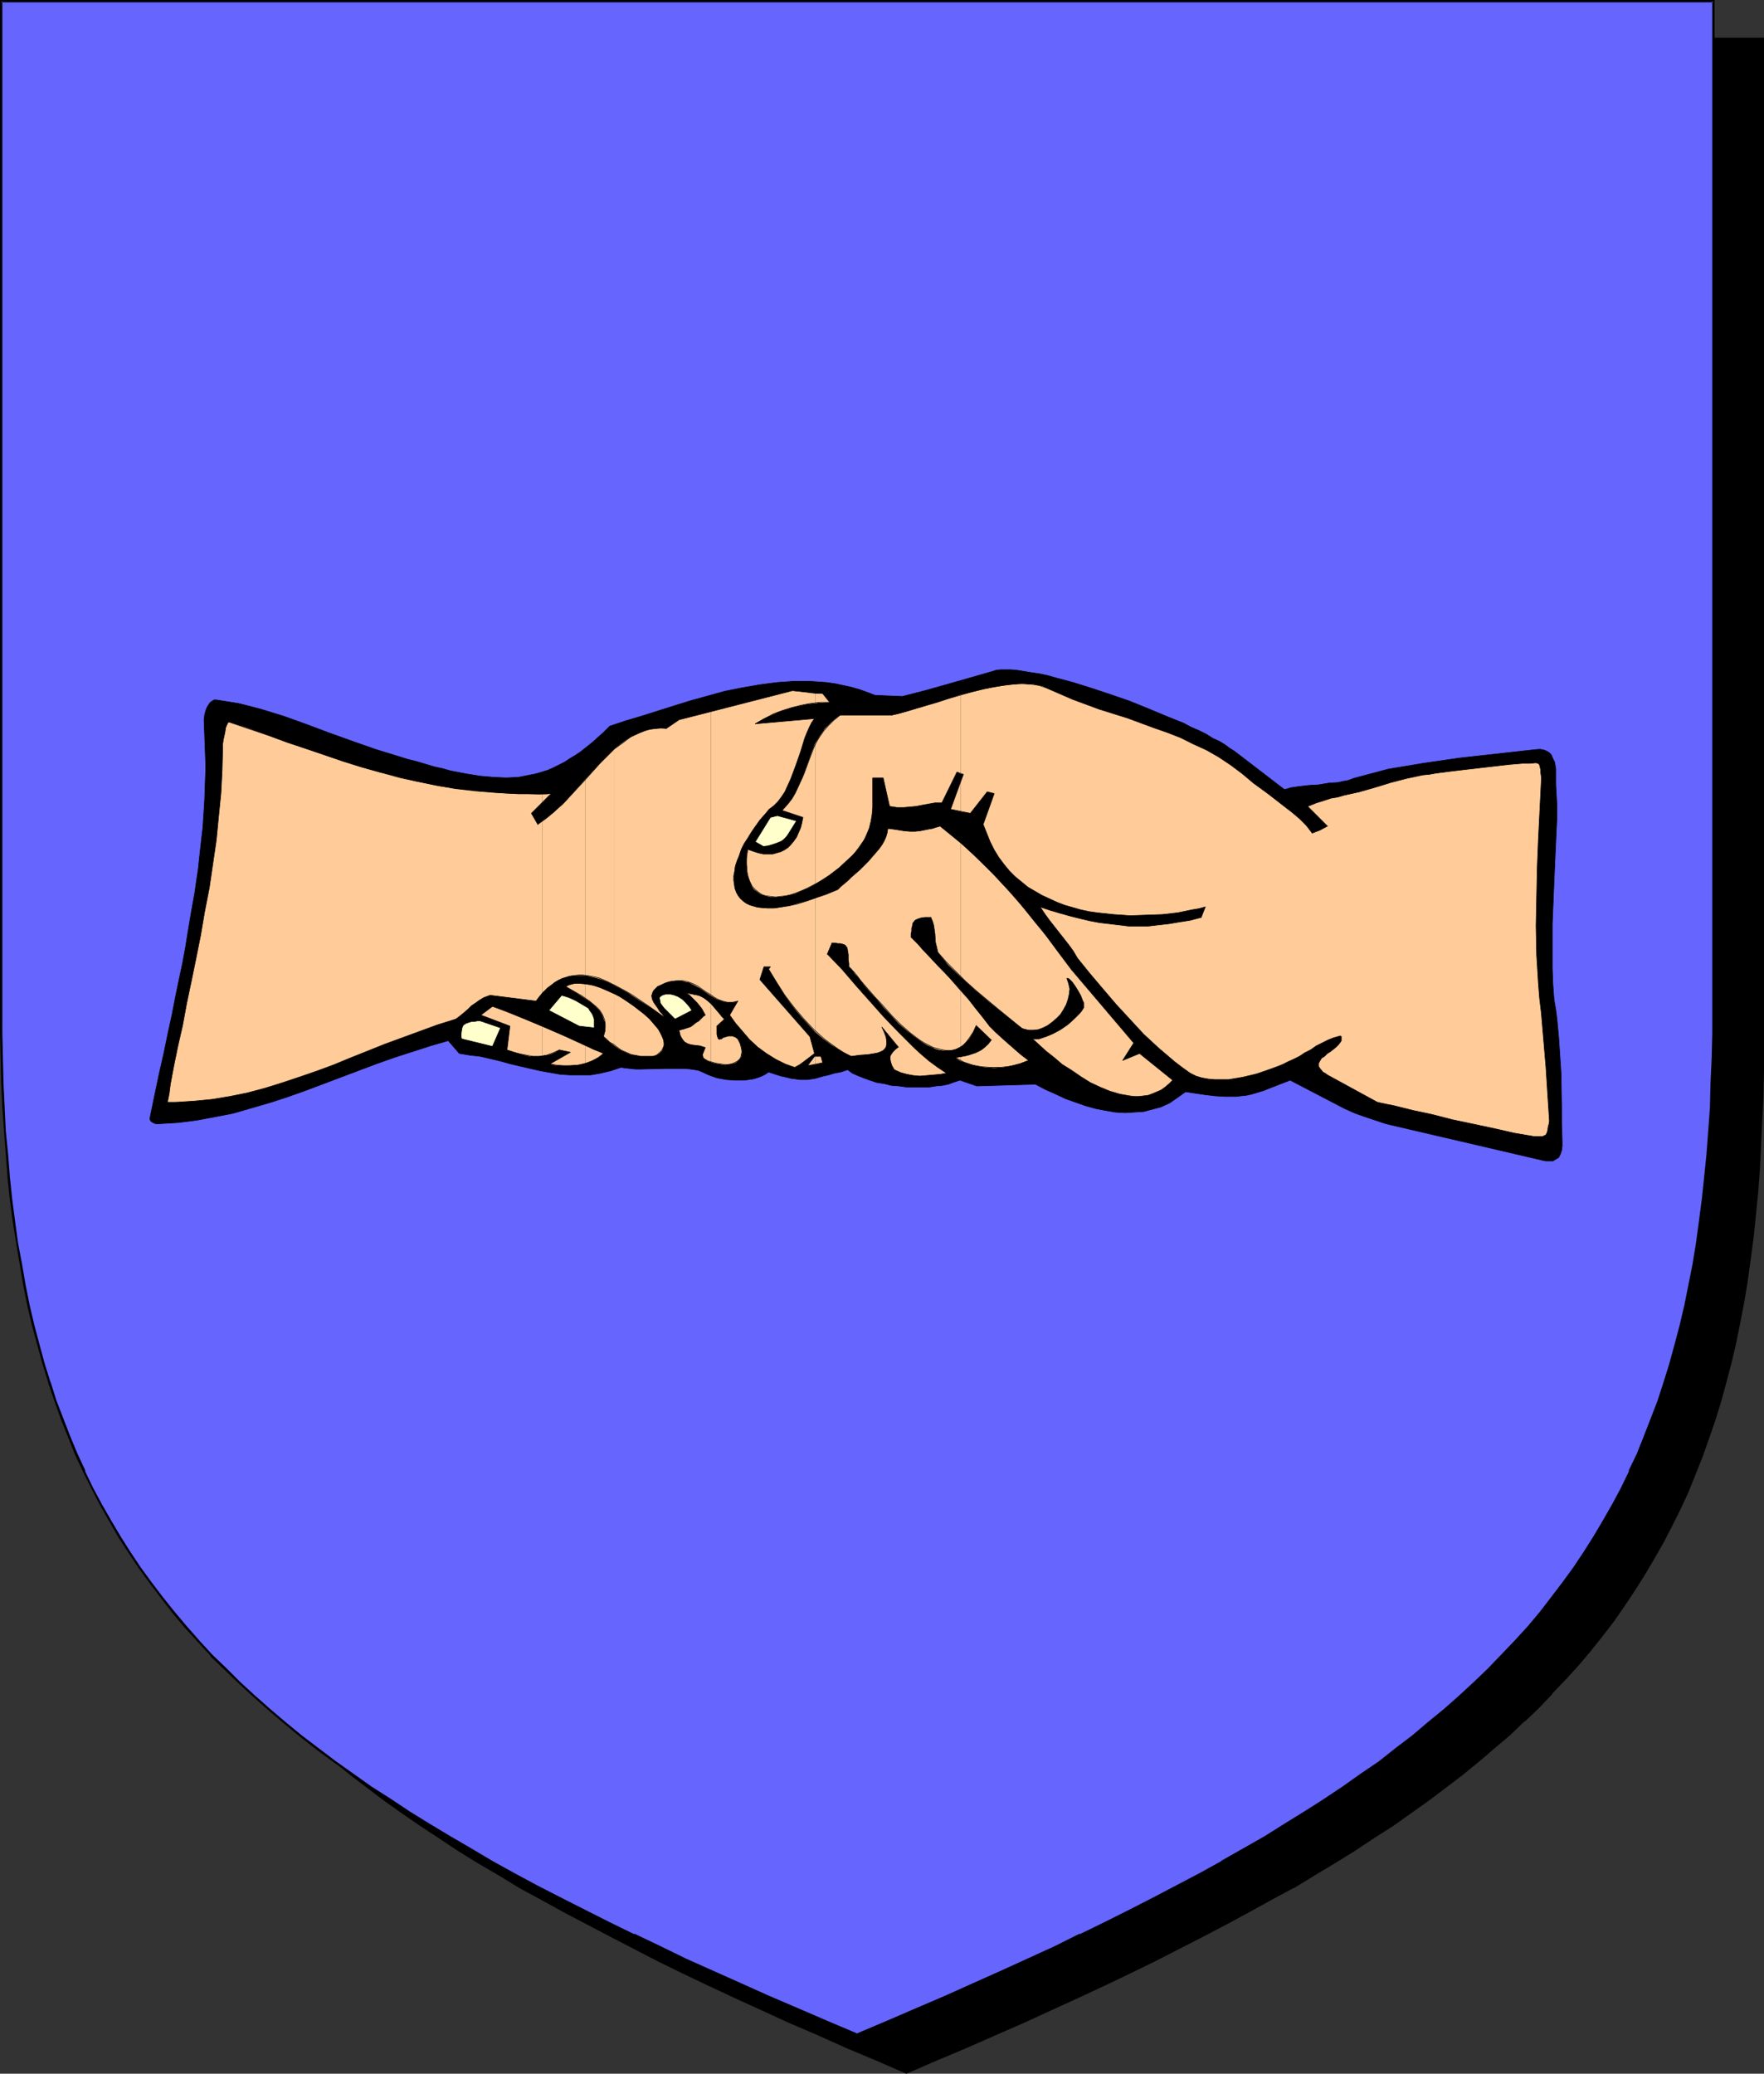
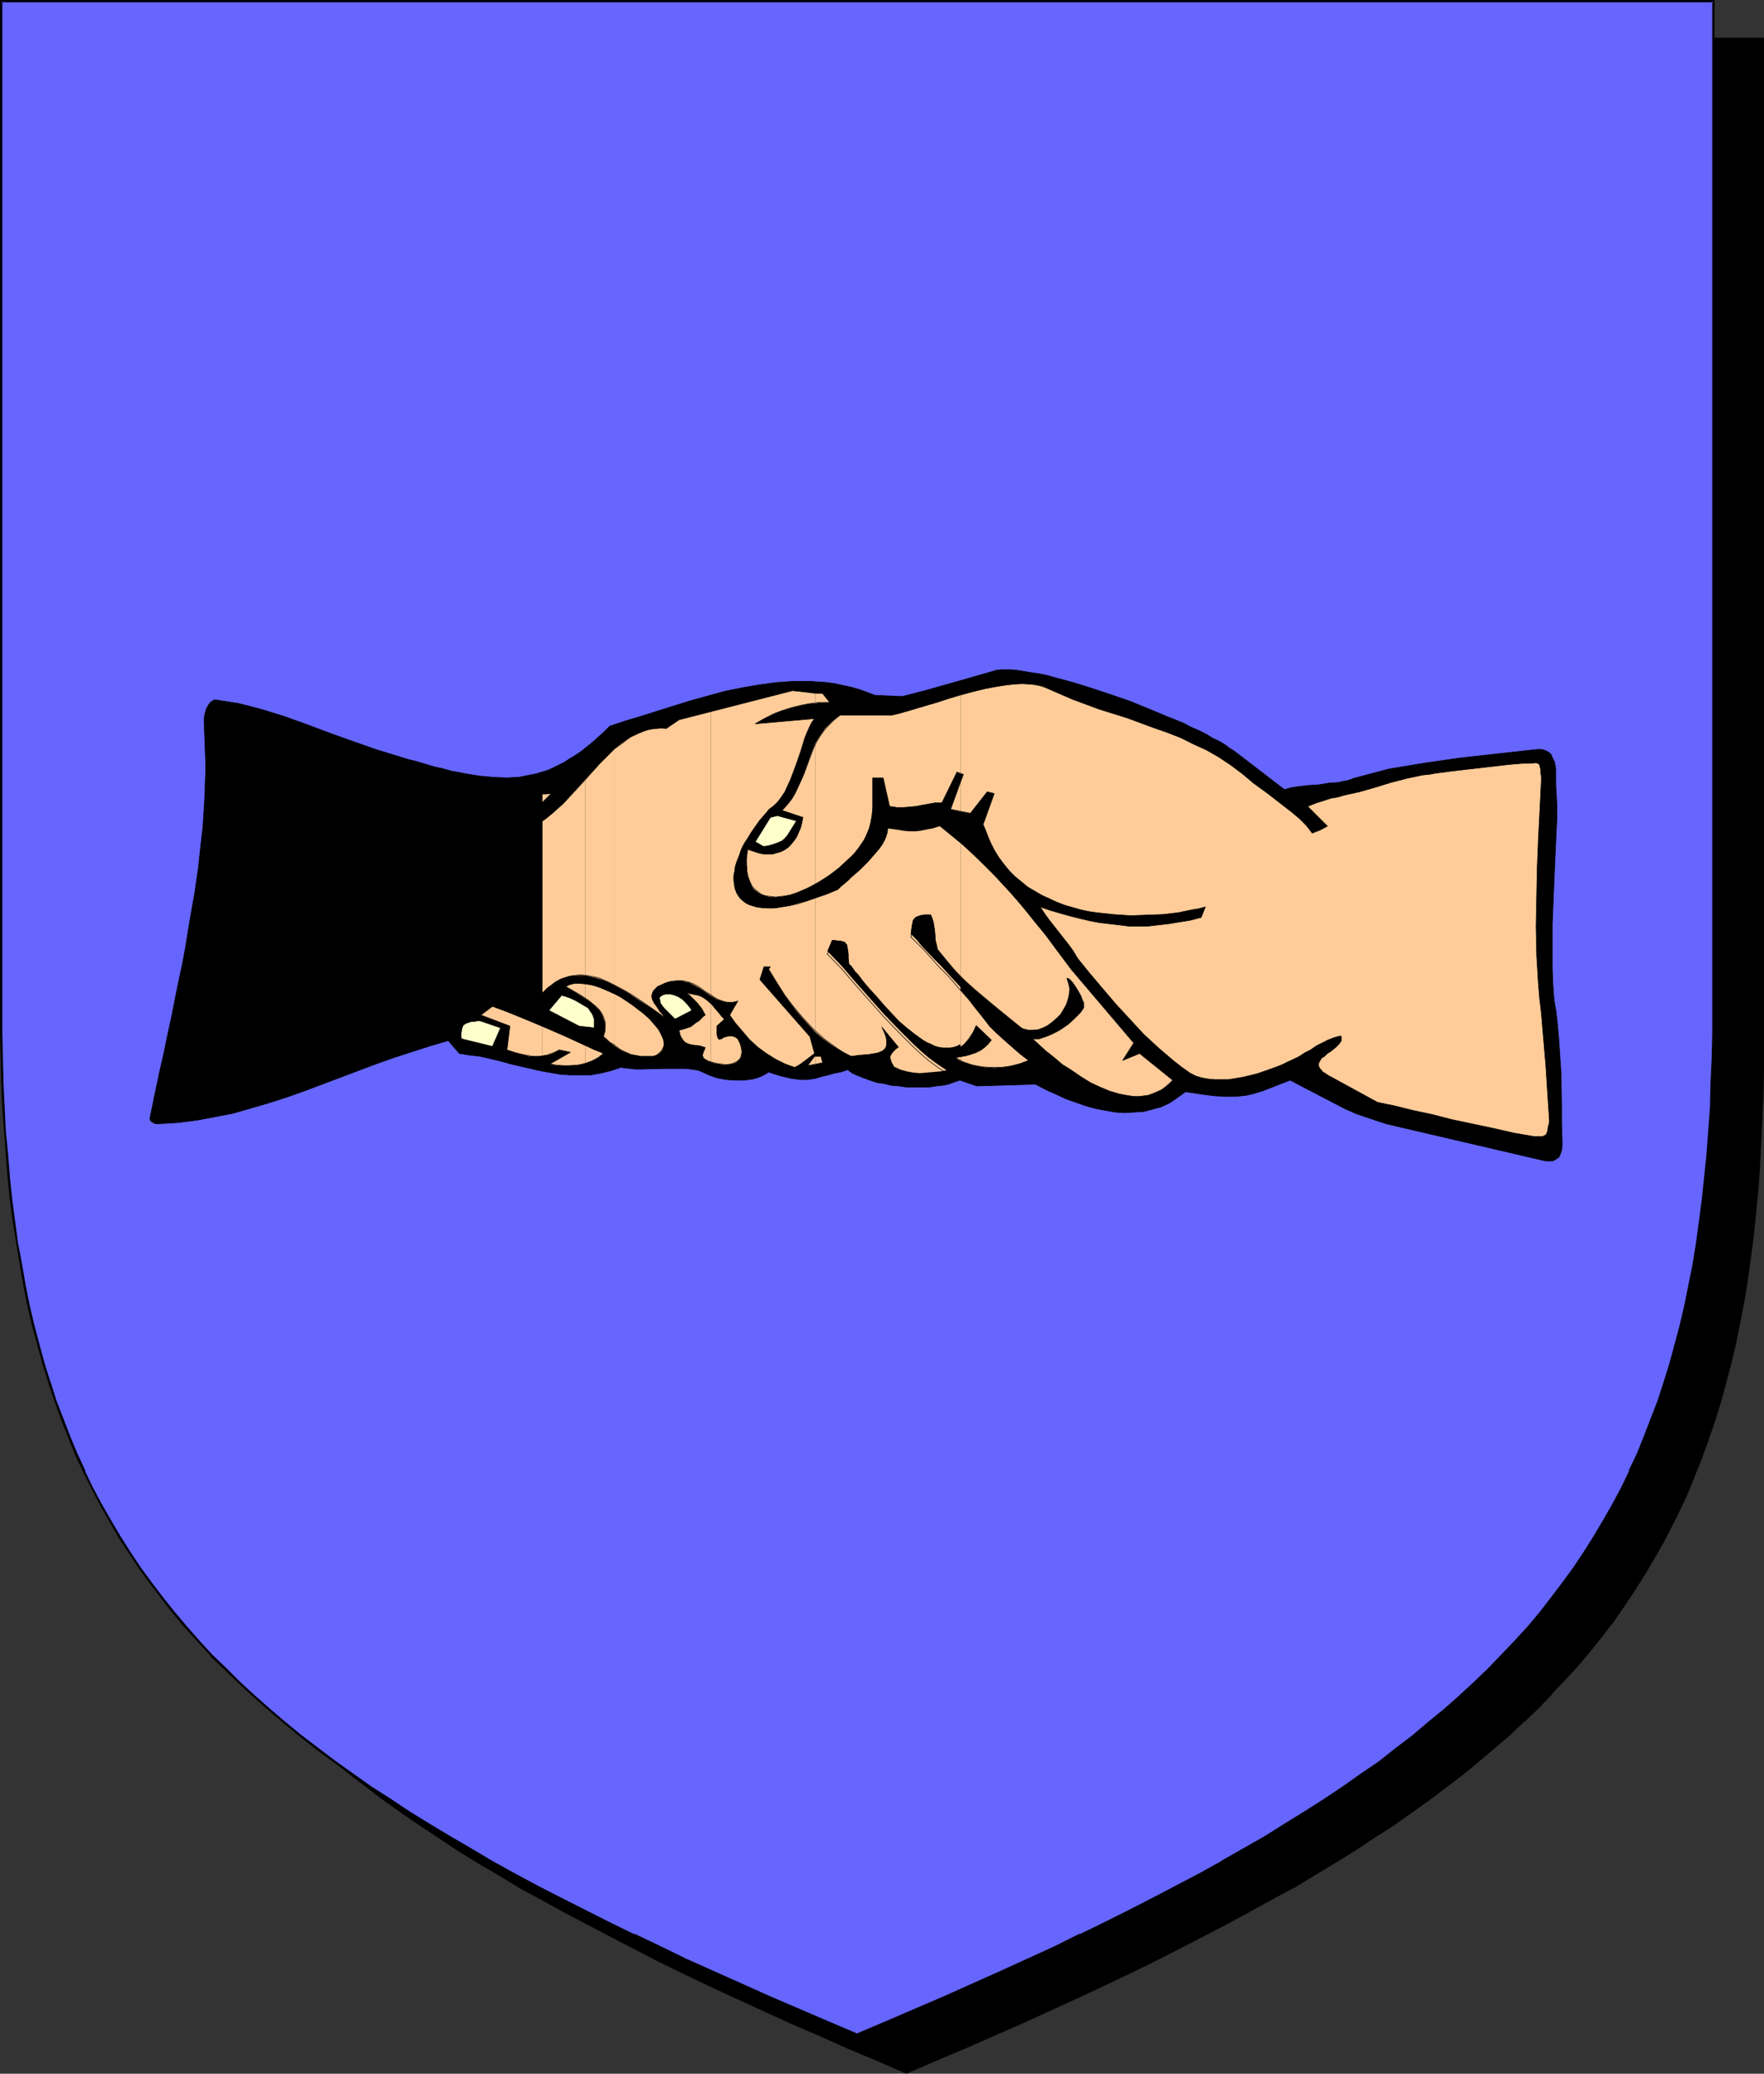
<svg xmlns="http://www.w3.org/2000/svg" xmlns:ns1="http://sodipodi.sourceforge.net/DTD/sodipodi-0.dtd" xmlns:ns2="http://www.inkscape.org/namespaces/inkscape" version="1.0" width="129.724mm" height="152.484mm" id="svg139" ns1:docname="Handshake.wmf">
  <rect width="100%" height="100%" fill="#333333" stroke="none" />
  <ns1:namedview id="namedview139" pagecolor="#ffffff" bordercolor="#000000" borderopacity="0.25" ns2:showpageshadow="2" ns2:pageopacity="0.0" ns2:pagecheckerboard="0" ns2:deskcolor="#d1d1d1" ns2:document-units="mm" />
  <defs id="defs1">
    <pattern id="WMFhbasepattern" patternUnits="userSpaceOnUse" width="6" height="6" x="0" y="0" />
  </defs>
  <path style="fill:#000000;fill-opacity:1;fill-rule:evenodd;stroke:none" d="m 251.934,575.994 8.403,-3.555 8.242,-3.555 7.918,-3.555 7.918,-3.393 7.595,-3.555 7.434,-3.393 7.272,-3.393 7.272,-3.393 6.949,-3.393 6.787,-3.393 6.626,-3.393 6.464,-3.393 6.302,-3.393 6.302,-3.393 5.818,-3.393 5.979,-3.393 5.656,-3.393 5.494,-3.555 5.333,-3.393 5.333,-3.555 5.01,-3.393 5.01,-3.716 4.686,-3.555 4.686,-3.555 4.525,-3.555 4.363,-3.716 4.202,-3.716 4.04,-3.716 3.878,-3.878 3.878,-3.878 3.555,-3.878 3.555,-3.878 3.394,-4.039 3.394,-4.201 3.07,-4.039 3.07,-4.201 2.909,-4.362 2.586,-4.362 2.747,-4.362 2.424,-4.524 2.424,-4.524 2.262,-4.686 2.262,-4.847 1.939,-4.686 1.939,-5.009 1.939,-5.009 1.616,-5.009 1.616,-5.332 1.454,-5.332 1.454,-5.332 1.293,-5.493 1.131,-5.655 1.131,-5.816 0.97,-5.816 0.808,-5.978 0.808,-6.14 0.646,-6.14 0.646,-6.463 0.485,-6.463 0.485,-6.624 0.162,-6.786 0.323,-6.786 0.162,-7.109 V 290.501 10.825 H 251.934 13.898 V 290.34 l 0.162,7.109 v 7.109 l 0.323,6.947 0.323,6.624 0.323,6.624 0.485,6.463 0.646,6.463 0.646,6.14 0.808,6.14 0.97,5.978 0.97,5.816 0.97,5.816 1.131,5.655 1.293,5.493 1.454,5.493 1.454,5.332 1.616,5.17 1.778,5.17 1.778,5.009 1.939,4.847 1.939,4.847 2.262,4.847 2.262,4.524 2.424,4.686 2.424,4.524 2.747,4.362 2.747,4.362 2.909,4.362 2.909,4.039 3.232,4.201 3.232,4.201 3.394,3.878 3.555,4.039 3.717,3.878 3.717,3.878 3.878,3.878 4.04,3.716 4.363,3.716 4.202,3.716 4.525,3.555 4.686,3.555 4.848,3.555 4.848,3.716 5.171,3.393 5.171,3.555 5.333,3.393 5.656,3.555 5.656,3.393 5.818,3.393 5.979,3.393 6.141,3.393 6.302,3.393 6.464,3.393 6.626,3.393 6.787,3.393 7.11,3.393 7.11,3.393 7.272,3.393 7.434,3.393 7.757,3.555 7.757,3.393 8.08,3.555 8.08,3.555 z" id="path1" />
  <path style="fill:#000000;fill-opacity:1;fill-rule:evenodd;stroke:none" d="m 251.934,576.317 8.565,-3.716 8.08,-3.393 8.08,-3.555 7.757,-3.393 7.757,-3.555 7.434,-3.393 7.272,-3.393 7.11,-3.393 v 0 l 6.949,-3.393 6.949,-3.555 6.626,-3.393 6.464,-3.393 6.302,-3.393 6.141,-3.393 5.979,-3.231 h 0.162 l 5.818,-3.555 5.656,-3.393 5.494,-3.393 5.333,-3.555 5.333,-3.393 5.01,-3.555 5.01,-3.555 4.686,-3.555 4.686,-3.555 4.525,-3.716 4.363,-3.716 4.202,-3.555 4.04,-3.878 h 0.162 l 3.878,-3.716 3.717,-3.878 v -0.162 l 3.717,-3.878 3.555,-3.878 3.394,-4.039 3.232,-4.039 3.232,-4.201 2.909,-4.201 2.909,-4.362 2.747,-4.362 2.586,-4.362 v 0 l 2.586,-4.524 2.424,-4.686 2.262,-4.524 v 0 l 2.262,-4.847 1.939,-4.847 1.939,-4.847 1.778,-5.009 1.778,-5.17 v 0 l 1.616,-5.17 1.454,-5.332 1.454,-5.493 1.293,-5.493 1.131,-5.655 1.131,-5.816 0.97,-5.816 0.808,-5.978 0.808,-5.978 0.646,-6.301 v 0 l 0.646,-6.463 0.485,-6.463 0.323,-6.624 0.323,-6.786 0.323,-6.786 0.162,-7.109 V 290.501 10.502 H 13.574 V 290.34 l 0.162,7.109 0.162,7.109 0.162,6.947 0.323,6.624 0.323,6.624 0.485,6.463 0.646,6.463 v 0 l 0.646,6.301 0.808,6.14 0.97,5.978 0.97,5.816 0.97,5.816 1.131,5.493 1.293,5.655 1.454,5.332 1.454,5.332 1.616,5.17 v 0.162 l 1.778,5.009 1.778,5.17 1.939,4.847 1.939,4.847 2.262,4.686 v 0 l 2.262,4.686 2.424,4.686 2.586,4.362 v 0.162 l 2.586,4.362 2.747,4.362 2.909,4.362 3.07,4.201 3.07,4.201 3.394,4.039 3.394,3.878 3.394,4.039 3.717,3.878 3.717,3.878 0.162,0.162 3.878,3.716 4.04,3.878 4.363,3.555 4.202,3.716 4.525,3.716 4.686,3.555 4.686,3.555 5.01,3.555 5.171,3.555 5.171,3.393 5.333,3.555 5.494,3.393 5.818,3.393 5.818,3.555 v 0 l 5.979,3.231 6.141,3.393 6.464,3.393 6.464,3.393 13.413,6.947 6.949,3.393 v 0 l 7.11,3.393 7.272,3.393 7.434,3.393 7.757,3.555 7.918,3.393 7.918,3.555 8.08,3.393 8.565,3.716 0.162,-0.646 -8.403,-3.555 -8.08,-3.555 -8.08,-3.393 -7.757,-3.555 -7.757,-3.555 -7.434,-3.231 -7.434,-3.555 -7.11,-3.393 v 0.162 l -6.949,-3.393 -13.413,-6.947 -6.464,-3.393 -6.302,-3.393 -6.141,-3.393 -5.979,-3.393 v 0 l -5.818,-3.393 -5.656,-3.393 -5.656,-3.393 -5.333,-3.555 -5.171,-3.393 -5.171,-3.555 -4.848,-3.555 -4.848,-3.555 -4.686,-3.555 -4.363,-3.716 -4.363,-3.716 -4.202,-3.716 -4.202,-3.716 -3.878,-3.716 v 0 l -3.717,-3.878 -3.717,-3.878 -3.394,-4.039 -3.394,-4.039 -3.394,-4.039 -3.07,-4.201 -3.07,-4.201 -2.909,-4.201 -2.747,-4.362 -2.586,-4.362 v 0 l -2.586,-4.524 -2.424,-4.524 -2.262,-4.686 h 0.162 l -2.262,-4.686 -1.939,-4.847 -1.939,-5.009 -1.939,-5.009 -1.616,-5.17 v 0.162 l -1.616,-5.332 -1.454,-5.332 -1.454,-5.332 -1.293,-5.655 -1.131,-5.493 -0.97,-5.816 -1.131,-5.816 -0.808,-5.978 -0.808,-6.14 -0.646,-6.301 v 0.162 l -0.646,-6.463 -0.485,-6.463 -0.323,-6.624 -0.323,-6.624 -0.323,-6.947 v -7.109 l -0.162,-7.109 V 10.825 l -0.323,0.323 H 489.971 l -0.323,-0.323 v 279.676 7.109 l -0.162,7.109 -0.162,6.786 -0.323,6.786 -0.485,6.624 -0.485,6.463 -0.646,6.463 v -0.162 l -0.646,6.301 -0.808,6.14 -0.808,5.978 -0.97,5.816 -1.131,5.655 -1.131,5.655 -1.293,5.655 -1.454,5.332 -1.454,5.332 -1.616,5.17 v 0 l -1.616,5.17 -1.939,4.847 -1.939,5.009 -1.939,4.847 -2.262,4.686 h 0.162 l -2.262,4.686 -2.424,4.686 -2.586,4.362 v 0 l -2.586,4.362 -2.747,4.362 -2.909,4.362 -3.07,4.201 -3.07,4.039 -3.232,4.039 -3.394,4.201 -3.555,3.878 -3.717,3.878 v 0 l -3.717,3.878 -3.878,3.716 v 0 l -4.202,3.716 -4.04,3.716 -4.525,3.716 -4.363,3.716 -4.686,3.555 -4.686,3.555 -5.01,3.555 -5.01,3.555 -5.333,3.393 -5.333,3.555 -5.494,3.393 -5.656,3.393 -5.979,3.393 h 0.162 l -5.979,3.393 -6.141,3.393 -6.464,3.393 -6.464,3.393 -6.626,3.393 -6.787,3.555 -6.949,3.393 v -0.162 l -7.11,3.393 -7.434,3.555 -7.434,3.231 -7.595,3.555 -7.918,3.555 -7.918,3.393 -8.242,3.555 -8.403,3.555 h 0.323 z" id="path2" />
  <path style="fill:#6666ff;fill-opacity:1;fill-rule:evenodd;stroke:none" d="m 238.198,565.492 8.403,-3.555 8.242,-3.555 7.918,-3.393 7.918,-3.555 7.595,-3.393 7.434,-3.393 7.272,-3.393 7.272,-3.555 6.949,-3.393 6.787,-3.393 6.626,-3.393 6.464,-3.393 6.302,-3.231 6.302,-3.393 5.818,-3.555 5.979,-3.393 5.656,-3.393 5.494,-3.393 5.333,-3.555 5.333,-3.555 5.01,-3.393 5.01,-3.555 4.686,-3.555 4.686,-3.716 4.525,-3.555 4.363,-3.716 4.202,-3.716 4.04,-3.716 3.878,-3.878 3.878,-3.878 3.555,-3.878 3.555,-3.878 3.394,-4.039 3.394,-4.039 3.07,-4.201 3.07,-4.201 2.909,-4.362 2.586,-4.362 2.747,-4.362 2.424,-4.524 2.424,-4.524 2.262,-4.686 2.262,-4.686 1.939,-5.009 1.939,-4.847 1.939,-5.009 1.616,-5.17 1.616,-5.17 1.454,-5.332 1.454,-5.332 1.293,-5.655 1.131,-5.655 1.131,-5.655 0.97,-5.816 0.808,-6.14 0.808,-5.978 0.646,-6.301 0.646,-6.301 0.485,-6.463 0.323,-6.624 0.323,-6.786 0.323,-6.947 0.162,-6.947 V 279.838 0.323 H 238.198 0.323 V 279.838 v 7.271 l 0.162,6.947 0.162,6.947 0.323,6.786 0.485,6.624 0.485,6.463 0.485,6.301 0.646,6.301 0.808,5.978 0.97,6.14 0.97,5.816 0.97,5.655 1.131,5.655 1.293,5.493 1.454,5.493 1.454,5.332 1.616,5.17 1.616,5.17 1.939,5.009 1.939,4.847 1.939,4.847 2.262,4.847 2.262,4.686 2.424,4.524 2.424,4.524 2.586,4.362 2.747,4.362 2.909,4.362 3.07,4.201 3.07,4.039 3.394,4.039 3.394,4.201 3.394,3.878 3.717,3.878 3.878,3.878 3.878,3.878 4.04,3.716 4.202,3.716 4.363,3.716 4.525,3.555 4.525,3.716 4.848,3.555 5.01,3.393 5.01,3.555 5.171,3.555 5.494,3.393 5.494,3.555 5.656,3.393 5.818,3.393 6.141,3.393 6.141,3.393 6.302,3.393 6.464,3.393 6.626,3.393 6.787,3.393 6.949,3.393 7.11,3.393 7.434,3.555 7.434,3.393 7.595,3.393 7.918,3.555 7.918,3.393 8.242,3.555 z" id="path3" />
  <path style="fill:#000000;fill-opacity:1;fill-rule:evenodd;stroke:none" d="m 238.198,565.815 8.565,-3.555 8.08,-3.555 8.08,-3.393 7.757,-3.555 7.757,-3.393 14.706,-6.786 7.11,-3.555 v 0 l 6.949,-3.393 6.949,-3.393 6.626,-3.393 6.464,-3.393 6.302,-3.393 6.141,-3.393 h 0.162 l 5.979,-3.393 5.818,-3.393 5.656,-3.555 5.494,-3.393 5.333,-3.393 5.333,-3.555 5.01,-3.555 5.01,-3.393 4.686,-3.716 4.686,-3.555 4.525,-3.716 4.363,-3.555 4.202,-3.716 4.04,-3.878 h 0.162 l 3.878,-3.716 3.717,-3.878 v -0.162 l 3.717,-3.878 3.555,-3.878 3.394,-4.039 3.232,-4.039 3.07,-4.201 3.07,-4.201 2.909,-4.201 2.747,-4.362 2.586,-4.524 v 0 l 2.586,-4.524 2.424,-4.524 2.262,-4.686 v 0 l 2.262,-4.847 1.939,-4.847 1.939,-4.847 1.778,-5.009 1.778,-5.17 v 0 l 1.616,-5.332 1.454,-5.17 1.454,-5.493 1.293,-5.493 1.131,-5.655 1.131,-5.816 0.97,-5.816 0.808,-5.978 0.808,-6.14 0.646,-6.14 v -0.162 l 0.646,-6.301 0.485,-6.463 0.323,-6.624 0.323,-6.786 0.323,-6.947 0.162,-6.947 V 279.838 0 H 0 v 279.838 7.271 l 0.162,6.947 0.162,6.947 0.323,6.786 0.485,6.624 0.485,6.463 0.485,6.301 v 0.162 l 0.646,6.14 0.808,6.14 0.97,5.978 0.97,5.816 0.97,5.816 1.131,5.655 1.293,5.493 1.454,5.332 1.454,5.332 1.616,5.17 v 0.162 l 1.778,5.17 1.778,5.009 1.939,4.847 1.939,4.847 2.262,4.847 v 0 l 2.262,4.524 2.424,4.686 2.586,4.524 v 0 l 2.586,4.524 2.747,4.201 2.909,4.362 3.07,4.201 3.07,4.039 3.232,4.201 3.394,4.039 3.555,3.878 3.555,3.878 v 0.162 l 3.878,3.716 v 0 l 4.04,3.878 4.04,3.716 4.202,3.716 4.363,3.716 4.525,3.716 4.525,3.555 4.848,3.555 5.01,3.555 5.01,3.555 5.171,3.393 5.333,3.555 5.656,3.393 5.656,3.393 5.818,3.393 v 0 l 6.141,3.555 6.141,3.393 6.302,3.393 6.464,3.393 13.413,6.786 6.949,3.393 v 0 l 7.272,3.393 7.272,3.555 7.434,3.393 7.757,3.393 7.757,3.555 8.08,3.393 8.08,3.555 8.565,3.555 0.162,-0.646 -8.403,-3.555 -8.242,-3.555 -7.918,-3.393 -7.918,-3.555 -7.595,-3.393 -7.595,-3.393 -7.272,-3.555 -7.11,-3.393 v 0.162 l -6.949,-3.393 -13.413,-6.786 -6.626,-3.393 -6.302,-3.393 -6.141,-3.393 -5.979,-3.555 v 0 l -5.818,-3.393 -5.656,-3.393 -5.494,-3.393 -5.333,-3.555 -5.333,-3.393 -5.01,-3.555 -5.01,-3.555 -4.686,-3.555 -4.686,-3.555 -4.525,-3.716 -4.363,-3.716 -4.202,-3.716 -4.04,-3.716 -3.878,-3.878 v 0 l -3.878,-3.716 v 0 l -3.555,-3.878 -3.555,-4.039 -3.394,-4.039 -3.232,-4.039 -3.07,-4.039 -3.07,-4.201 -2.909,-4.362 -2.747,-4.362 -2.586,-4.362 v 0 l -2.586,-4.524 -2.424,-4.524 -2.262,-4.686 h 0.162 l -2.262,-4.847 -1.939,-4.686 -1.939,-5.009 -1.939,-5.009 -1.616,-5.17 v 0.162 l -1.616,-5.17 -1.454,-5.332 -1.454,-5.493 -1.293,-5.493 -1.131,-5.655 -0.97,-5.655 -1.131,-5.978 -0.808,-5.978 -0.808,-6.14 -0.646,-6.14 v 0 l -0.485,-6.301 -0.646,-6.463 -0.323,-6.624 -0.323,-6.786 -0.162,-6.947 -0.162,-6.947 V 279.838 0.323 L 0.323,0.646 H 476.235 l -0.323,-0.323 V 279.838 v 7.271 l -0.162,6.947 -0.323,6.947 -0.162,6.786 -0.485,6.624 -0.485,6.463 -0.646,6.301 v 0 l -0.646,6.14 -0.808,6.14 -0.808,5.978 -0.97,5.978 -1.131,5.655 -1.131,5.655 -1.293,5.493 -1.454,5.493 -1.454,5.332 -1.616,5.17 v 0 l -1.616,5.009 -1.939,5.009 -1.939,5.009 -1.939,4.847 -2.262,4.686 h 0.162 l -2.262,4.686 -2.424,4.524 -2.586,4.524 v 0 l -2.586,4.362 -2.747,4.362 -2.909,4.362 -3.07,4.201 -3.07,4.039 -3.232,4.201 -3.394,4.039 -3.555,3.878 -3.717,3.878 v 0 l -3.717,3.878 -3.878,3.716 v 0 l -4.202,3.878 -4.202,3.716 -4.363,3.555 -4.363,3.716 -4.686,3.555 -4.686,3.716 -5.01,3.393 -5.01,3.555 -5.333,3.555 -5.333,3.393 -5.494,3.393 -5.656,3.555 -5.979,3.393 -5.979,3.393 h 0.162 l -6.141,3.393 -6.464,3.393 -6.464,3.393 -6.626,3.393 -6.787,3.393 -6.949,3.393 v -0.162 l -7.11,3.555 -14.867,6.786 -7.595,3.393 -7.918,3.555 -7.918,3.393 -8.242,3.555 -8.403,3.555 h 0.323 z" id="path4" />
  <path style="fill:#000000;fill-opacity:1;fill-rule:evenodd;stroke:#000000;stroke-width:0.162px;stroke-linecap:round;stroke-linejoin:round;stroke-miterlimit:4;stroke-dasharray:none;stroke-opacity:1" d="m 428.886,322.492 -43.632,-10.179 -2.909,-0.969 -2.909,-0.969 -2.747,-0.969 -2.909,-1.293 -15.19,-7.917 -5.818,2.262 -1.616,0.646 -1.616,0.485 -1.616,0.485 -1.454,0.323 -2.909,0.323 h -3.07 l -2.747,-0.162 -2.747,-0.323 -5.494,-0.808 -2.262,1.616 -2.101,1.454 -2.424,1.131 -2.424,0.646 -2.424,0.646 -2.586,0.162 -2.586,0.162 -2.747,-0.162 -2.747,-0.485 -2.586,-0.485 -2.909,-0.808 -2.747,-0.969 -2.747,-0.969 -2.747,-1.293 -2.909,-1.293 -2.747,-1.454 -16.322,0.485 -4.686,-1.616 -1.939,0.646 -1.293,0.485 -1.616,0.323 -1.778,0.162 -1.939,0.323 h -1.939 -2.101 -2.101 l -2.262,-0.323 -2.101,-0.162 -1.939,-0.485 -2.101,-0.323 -1.939,-0.646 -1.778,-0.646 -1.616,-0.646 -1.454,-0.646 -1.293,-0.969 -1.939,0.646 -1.778,0.323 -1.616,0.485 -1.454,0.323 -1.131,0.323 -1.131,0.323 -2.101,0.323 h -2.101 l -1.131,-0.162 -1.293,-0.162 -1.293,-0.323 -1.454,-0.323 -1.616,-0.485 -1.939,-0.646 -0.97,0.646 -0.97,0.485 -1.293,0.485 -1.131,0.323 -1.131,0.162 -1.293,0.162 h -2.586 l -2.424,-0.162 -2.586,-0.485 -2.262,-0.808 -2.101,-0.969 -0.808,-0.323 -0.97,-0.162 -1.131,-0.162 -1.293,-0.162 h -1.293 -1.454 -3.232 l -6.464,0.162 h -1.616 l -1.454,-0.162 -1.454,-0.162 -1.131,-0.162 -2.909,0.969 -2.747,0.646 -2.747,0.485 h -2.747 -2.909 l -2.747,-0.162 -2.747,-0.485 -2.747,-0.485 -5.656,-1.293 -2.747,-0.646 -2.909,-0.808 -5.494,-1.293 -2.909,-0.323 -2.909,-0.485 -3.07,-3.555 -5.01,1.454 -5.01,1.616 -5.01,1.616 -5.01,1.777 -19.715,7.432 -5.01,1.777 -5.01,1.616 -5.01,1.454 -5.01,1.454 -5.01,0.969 -5.171,0.969 -5.171,0.646 -5.333,0.323 h -0.808 l -0.808,-0.323 -0.646,-0.485 -0.162,-0.485 v -0.323 l 1.293,-6.301 1.293,-6.14 1.293,-5.655 1.131,-5.493 1.131,-5.17 0.97,-5.009 0.97,-4.686 0.97,-4.524 0.808,-4.362 0.646,-4.039 0.646,-3.878 0.646,-3.716 0.646,-3.555 0.485,-3.393 0.485,-3.231 0.323,-3.07 0.323,-2.908 0.323,-2.908 0.323,-2.747 0.162,-2.585 0.162,-2.424 0.162,-2.585 0.162,-4.686 0.162,-4.362 -0.162,-4.524 -0.323,-8.725 0.162,-1.293 0.323,-1.293 0.323,-0.808 0.485,-0.808 0.485,-0.646 0.485,-0.323 0.485,-0.323 h 0.646 l 3.07,0.485 3.07,0.485 3.232,0.808 3.07,0.808 6.302,1.939 6.302,2.262 6.464,2.424 6.302,2.262 6.464,2.262 6.302,1.939 2.586,0.808 2.586,0.646 4.848,1.454 2.262,0.485 2.262,0.646 4.202,0.808 4.04,0.646 3.717,0.323 3.555,0.162 3.394,-0.162 3.232,-0.646 1.616,-0.323 1.616,-0.485 1.616,-0.485 1.454,-0.646 1.616,-0.808 1.616,-0.808 1.454,-0.969 1.616,-0.969 1.454,-0.969 1.616,-1.293 1.616,-1.293 1.616,-1.454 1.616,-1.454 1.616,-1.616 4.363,-1.454 4.363,-1.293 9.211,-2.908 4.686,-1.454 4.686,-1.293 4.686,-1.293 4.848,-0.969 4.686,-0.808 4.848,-0.646 4.686,-0.323 h 4.686 l 2.262,0.162 2.262,0.162 2.262,0.323 2.262,0.485 2.262,0.485 2.262,0.646 2.262,0.808 2.101,0.808 7.595,0.323 6.302,-1.616 6.302,-1.777 12.443,-3.555 0.97,-0.323 1.293,-0.162 h 1.293 1.616 l 1.778,0.162 1.939,0.323 1.939,0.323 2.262,0.323 2.262,0.485 2.262,0.646 2.424,0.646 2.424,0.646 5.171,1.616 5.333,1.777 5.171,1.777 5.171,2.1 5.01,2.1 4.848,1.939 2.101,1.131 2.262,0.969 1.939,0.969 1.778,1.131 1.778,0.808 1.616,0.969 1.293,0.969 1.293,0.808 13.898,10.664 0.808,-0.162 0.97,-0.323 1.131,-0.162 1.131,-0.162 2.747,-0.323 2.747,-0.162 2.909,-0.485 2.586,-0.162 1.293,-0.323 1.131,-0.162 0.97,-0.323 0.808,-0.323 9.696,-2.585 4.848,-0.808 4.848,-0.808 10.019,-1.454 10.181,-1.131 10.181,-1.131 1.616,-0.162 h 0.646 l 0.808,0.162 0.485,0.162 0.646,0.323 0.485,0.323 0.485,0.485 0.485,1.131 0.485,0.969 0.162,0.969 0.162,0.969 v 1.939 1.131 1.293 l 0.162,2.908 0.162,2.908 v 3.231 l -0.162,3.231 -0.162,3.555 -0.162,3.555 -0.162,3.555 -0.162,3.878 -0.162,3.878 -0.323,7.917 v 4.201 4.201 4.039 l 0.162,4.362 0.323,4.362 0.485,2.747 0.323,2.585 0.485,5.17 0.323,4.847 0.323,4.847 0.162,9.371 v 4.847 l 0.162,4.847 v 1.293 l -0.162,1.293 -0.323,0.969 -0.485,0.969 -0.808,0.485 -0.808,0.485 h -0.646 -0.646 -0.646 z" id="path5" />
  <path style="fill:#ffcc99;fill-opacity:1;fill-rule:evenodd;stroke:none" d="m 266.963,293.733 v 1.131 l 2.262,0.808 2.424,0.646 2.262,0.323 2.424,0.162 2.424,-0.162 2.424,-0.485 2.424,-0.646 2.262,-0.808 -2.101,-1.616 -1.131,-0.969 -1.293,-1.131 -1.293,-1.131 -1.454,-1.293 -1.778,-1.616 -1.778,-1.777 -4.04,-5.009 -1.939,-2.585 -2.101,-2.424 v 15.834 l 1.131,-0.969 0.646,-0.646 0.646,-0.646 0.485,-0.808 0.485,-0.808 0.485,-0.969 0.485,-1.131 4.202,4.039 -0.808,1.131 -0.97,0.808 -0.97,0.808 -1.131,0.485 -0.97,0.485 -1.293,0.485 z" id="path6" />
  <path style="fill:#ffcc99;fill-opacity:1;fill-rule:evenodd;stroke:none" d="m 266.963,234.275 v 37.161 l 3.878,3.555 4.202,3.555 8.403,6.786 0.646,0.485 0.485,0.162 1.293,0.323 h 1.293 l 1.454,-0.162 1.293,-0.485 1.293,-0.646 1.293,-0.969 1.131,-0.969 1.131,-1.131 0.808,-1.293 0.808,-1.454 0.485,-1.454 0.323,-1.454 0.162,-1.454 -0.323,-1.454 -0.485,-1.454 h 0.323 l 0.323,0.162 0.323,0.323 0.485,0.485 0.808,1.131 0.808,1.293 0.808,1.454 0.485,1.293 0.323,0.646 v 0.646 0.323 0.323 l -0.485,0.808 -0.646,0.808 -1.454,1.454 -1.778,1.616 -2.101,1.454 -2.101,1.131 -1.939,0.808 -0.97,0.323 -0.97,0.323 h -0.97 -0.808 l 1.778,1.616 1.939,1.777 2.262,1.777 2.262,1.939 2.586,1.616 2.586,1.777 2.586,1.616 2.747,1.293 2.747,1.131 2.747,0.808 2.747,0.485 1.293,0.162 h 1.293 l 1.293,-0.162 1.293,-0.162 1.293,-0.485 1.131,-0.485 1.131,-0.485 1.131,-0.808 1.131,-0.969 0.97,-0.969 -9.211,-7.432 -4.686,1.939 3.07,-4.847 -17.291,-20.358 -3.394,-4.524 -3.394,-4.524 -3.717,-4.524 -3.717,-4.686 -4.04,-4.524 -4.04,-4.362 -4.363,-4.201 z" id="path7" />
  <path style="fill:#ffcc99;fill-opacity:1;fill-rule:evenodd;stroke:none" d="m 266.963,217.31 v 8.24 l 2.747,0.485 4.686,-5.978 1.939,0.485 -3.07,8.563 0.97,2.424 0.97,2.424 1.131,2.262 1.293,2.1 1.454,1.939 1.454,1.777 1.616,1.616 1.778,1.454 1.778,1.454 1.939,1.131 1.939,1.131 2.101,0.969 2.101,0.969 2.101,0.808 2.262,0.646 2.262,0.646 2.262,0.485 2.262,0.323 4.525,0.485 4.686,0.323 4.525,-0.162 4.525,-0.162 4.202,-0.485 3.878,-0.808 1.939,-0.323 1.778,-0.485 -1.131,2.908 -3.07,0.808 -3.07,0.485 -2.909,0.485 -2.909,0.323 -2.747,0.323 h -2.747 -2.747 l -2.586,-0.323 -2.747,-0.323 -2.747,-0.323 -2.586,-0.485 -2.747,-0.646 -2.586,-0.646 -2.909,-0.808 -2.747,-0.808 -2.909,-0.969 1.293,1.939 1.293,1.777 5.333,6.786 1.293,1.777 1.131,1.939 3.394,4.201 3.555,4.201 3.717,4.362 3.878,4.201 3.878,4.201 4.202,3.878 4.363,3.716 2.101,1.616 2.262,1.616 1.616,0.808 1.616,0.485 1.778,0.323 1.778,0.162 h 1.939 1.939 l 1.939,-0.323 1.939,-0.323 4.04,-0.969 3.717,-1.293 1.778,-0.646 1.616,-0.646 1.616,-0.808 1.454,-0.646 1.616,-0.808 1.454,-0.969 1.616,-0.808 1.616,-1.131 1.616,-0.808 1.616,-0.808 1.616,-0.646 1.778,-0.485 0.323,0.162 v 0.323 0.808 l -0.323,0.485 -0.485,0.646 -0.646,0.646 -0.808,0.646 -0.808,0.646 -0.808,0.485 -0.808,0.808 -0.808,0.485 -0.485,0.808 -0.323,0.646 v 0.808 l 0.162,0.323 0.323,0.485 0.323,0.323 0.323,0.485 0.646,0.323 0.646,0.485 13.898,7.594 2.262,0.485 2.424,0.485 2.586,0.646 2.586,0.646 5.333,1.131 5.656,1.454 11.474,2.424 5.656,1.293 5.656,0.969 h 1.293 0.485 0.485 l 0.646,-0.323 0.323,-0.162 0.323,-0.646 0.162,-0.646 0.162,-1.131 0.162,-0.485 0.162,-0.808 -0.485,-7.432 -0.485,-7.594 -0.646,-7.594 -0.646,-7.594 -0.485,-4.039 -0.323,-4.039 -0.485,-7.917 -0.162,-8.078 0.162,-8.078 0.162,-8.078 0.323,-8.078 0.808,-16.157 v -1.131 l -0.162,-1.131 v -0.808 l -0.162,-0.646 -0.162,-0.646 -0.162,-0.323 -0.323,-0.162 -0.485,-0.162 -1.778,0.162 h -1.939 l -3.878,0.323 -8.403,0.969 -4.202,0.485 -4.04,0.485 -3.717,0.485 -1.778,0.323 -1.778,0.162 -2.262,0.485 -2.262,0.485 -4.363,1.131 -4.202,1.293 -4.525,1.293 -1.454,0.323 -1.454,0.323 -1.454,0.323 -1.616,0.485 -1.939,0.323 -1.939,0.646 -2.101,0.646 -2.424,0.969 5.494,5.493 -2.101,1.131 -0.97,0.323 -1.131,0.485 -1.616,-2.1 -1.939,-1.939 -2.101,-1.777 -2.101,-1.616 -4.363,-3.393 -4.202,-3.07 -3.07,-2.585 -3.232,-2.424 -3.394,-2.262 -3.394,-1.939 -3.555,-1.616 -3.555,-1.777 -3.717,-1.454 -3.717,-1.293 -7.434,-2.747 -7.757,-2.424 -7.434,-2.747 -3.717,-1.616 -3.717,-1.616 -0.97,-0.485 -1.131,-0.162 -1.293,-0.323 h -1.293 l -1.293,-0.162 h -1.454 l -3.07,0.323 -3.07,0.485 -3.394,0.646 -3.394,0.808 -3.394,0.808 v 21.973 l 0.808,0.162 z" id="path8" />
  <path style="fill:#ffcc99;fill-opacity:1;fill-rule:evenodd;stroke:none" d="m 266.963,215.048 v -21.973 l -5.494,1.777 -2.586,0.808 -2.586,0.808 -2.262,0.646 -2.262,0.646 -2.101,0.646 -1.778,0.323 h -14.382 l -1.293,0.969 -0.97,0.808 -0.97,0.969 -0.97,0.969 -1.454,2.1 -1.293,2.1 v 39.1 l 2.424,-1.454 2.262,-1.616 2.101,-1.616 1.939,-1.777 1.778,-1.777 1.616,-1.777 1.131,-1.777 0.97,-1.777 0.808,-1.939 0.485,-1.939 0.323,-1.939 0.162,-1.939 v -4.039 -1.939 -2.1 -0.162 h 2.909 l 1.778,7.917 2.101,0.323 h 1.778 l 1.778,-0.162 1.778,-0.162 1.616,-0.323 1.778,-0.323 1.778,-0.323 h 1.939 v 0 l 4.202,-8.563 z" id="path9" />
  <path style="fill:#ffcc99;fill-opacity:1;fill-rule:evenodd;stroke:none" d="m 266.963,225.55 v -8.24 l -2.747,7.594 z" id="path10" />
-   <path style="fill:#ffcc99;fill-opacity:1;fill-rule:evenodd;stroke:none" d="m 266.963,271.436 v -37.161 l -2.909,-2.424 -2.747,-2.262 -1.131,0.323 -0.97,0.323 -0.97,0.162 -0.808,0.162 -1.616,0.323 -1.454,0.162 h -1.454 l -1.778,-0.162 -0.97,-0.162 -0.97,-0.162 -1.131,-0.162 -1.293,-0.162 -0.162,1.131 -0.323,1.131 -0.485,1.131 -0.646,1.131 -0.808,1.131 -0.97,1.131 -2.101,2.424 -2.262,2.262 -2.424,2.1 -0.97,0.969 -0.97,0.808 -0.97,0.808 -0.808,0.808 -1.616,0.646 -1.616,0.646 -3.07,1.131 v 37.161 l 2.262,1.939 2.424,1.777 2.586,1.616 2.747,1.454 2.424,-0.323 2.262,-0.162 1.939,-0.323 0.808,-0.162 0.808,-0.323 0.646,-0.323 0.485,-0.485 0.323,-0.485 0.162,-0.808 v -0.808 l -0.162,-1.131 -0.485,-1.293 -0.646,-1.454 4.525,5.493 -0.808,0.646 -0.646,0.646 -0.485,0.646 -0.323,0.646 v 0.808 l 0.162,0.808 0.323,0.969 0.646,1.131 1.778,0.808 1.778,0.485 1.778,0.323 1.778,0.162 1.939,-0.162 1.778,-0.162 1.939,-0.162 1.778,-0.323 -2.424,-1.616 -2.424,-1.777 -2.262,-1.939 -2.101,-1.939 -4.202,-4.201 -4.04,-4.201 -3.878,-4.362 -3.878,-4.362 -3.878,-4.524 -4.04,-4.201 1.293,-3.07 h 0.808 l 0.808,0.162 h 0.646 l 0.646,0.162 0.485,0.162 0.323,0.162 0.162,0.323 0.323,0.323 0.162,0.969 0.162,0.969 v 1.616 l 0.162,0.808 v 0.969 l 0.646,0.485 1.131,1.616 0.808,0.808 1.454,1.939 1.778,2.1 1.939,2.1 1.939,2.262 2.101,2.262 2.101,2.262 2.262,1.939 2.262,1.777 2.262,1.616 1.131,0.646 1.131,0.485 0.97,0.485 1.131,0.323 1.131,0.162 h 0.97 0.97 l 0.97,-0.162 0.97,-0.323 0.97,-0.485 v -15.834 l -3.717,-4.039 -1.778,-1.939 -1.778,-1.777 -3.394,-3.555 -1.454,-1.777 -1.616,-1.616 v -0.969 l 0.162,-0.646 v -0.808 l 0.162,-0.485 0.162,-0.969 0.646,-0.808 0.646,-0.323 0.97,-0.323 1.131,-0.162 h 0.808 0.808 l 0.485,1.131 0.323,1.131 0.323,2.262 0.162,2.424 0.323,1.293 0.323,1.454 1.454,1.777 1.454,1.777 z" id="path11" />
+   <path style="fill:#ffcc99;fill-opacity:1;fill-rule:evenodd;stroke:none" d="m 266.963,271.436 v -37.161 l -2.909,-2.424 -2.747,-2.262 -1.131,0.323 -0.97,0.323 -0.97,0.162 -0.808,0.162 -1.616,0.323 -1.454,0.162 h -1.454 l -1.778,-0.162 -0.97,-0.162 -0.97,-0.162 -1.131,-0.162 -1.293,-0.162 -0.162,1.131 -0.323,1.131 -0.485,1.131 -0.646,1.131 -0.808,1.131 -0.97,1.131 -2.101,2.424 -2.262,2.262 -2.424,2.1 -0.97,0.969 -0.97,0.808 -0.97,0.808 -0.808,0.808 -1.616,0.646 -1.616,0.646 -3.07,1.131 v 37.161 l 2.262,1.939 2.424,1.777 2.586,1.616 2.747,1.454 2.424,-0.323 2.262,-0.162 1.939,-0.323 0.808,-0.162 0.808,-0.323 0.646,-0.323 0.485,-0.485 0.323,-0.485 0.162,-0.808 v -0.808 l -0.162,-1.131 -0.485,-1.293 -0.646,-1.454 4.525,5.493 -0.808,0.646 -0.646,0.646 -0.485,0.646 -0.323,0.646 l 0.162,0.808 0.323,0.969 0.646,1.131 1.778,0.808 1.778,0.485 1.778,0.323 1.778,0.162 1.939,-0.162 1.778,-0.162 1.939,-0.162 1.778,-0.323 -2.424,-1.616 -2.424,-1.777 -2.262,-1.939 -2.101,-1.939 -4.202,-4.201 -4.04,-4.201 -3.878,-4.362 -3.878,-4.362 -3.878,-4.524 -4.04,-4.201 1.293,-3.07 h 0.808 l 0.808,0.162 h 0.646 l 0.646,0.162 0.485,0.162 0.323,0.162 0.162,0.323 0.323,0.323 0.162,0.969 0.162,0.969 v 1.616 l 0.162,0.808 v 0.969 l 0.646,0.485 1.131,1.616 0.808,0.808 1.454,1.939 1.778,2.1 1.939,2.1 1.939,2.262 2.101,2.262 2.101,2.262 2.262,1.939 2.262,1.777 2.262,1.616 1.131,0.646 1.131,0.485 0.97,0.485 1.131,0.323 1.131,0.162 h 0.97 0.97 l 0.97,-0.162 0.97,-0.323 0.97,-0.485 v -15.834 l -3.717,-4.039 -1.778,-1.939 -1.778,-1.777 -3.394,-3.555 -1.454,-1.777 -1.616,-1.616 v -0.969 l 0.162,-0.646 v -0.808 l 0.162,-0.485 0.162,-0.969 0.646,-0.808 0.646,-0.323 0.97,-0.323 1.131,-0.162 h 0.808 0.808 l 0.485,1.131 0.323,1.131 0.323,2.262 0.162,2.424 0.323,1.293 0.323,1.454 1.454,1.777 1.454,1.777 z" id="path11" />
  <path style="fill:#ffcc99;fill-opacity:1;fill-rule:evenodd;stroke:none" d="m 266.963,294.864 v -1.131 l -0.808,0.162 h -0.646 l 0.646,0.485 z" id="path12" />
  <path style="fill:#ffcc99;fill-opacity:1;fill-rule:evenodd;stroke:none" d="m 226.563,293.571 v 2.262 l 2.101,-0.485 -0.485,-1.777 z" id="path13" />
  <path style="fill:#ffcc99;fill-opacity:1;fill-rule:evenodd;stroke:none" d="m 226.563,192.752 v 2.747 l 0.97,-0.162 h 0.97 l 2.101,-0.162 -1.939,-2.424 z" id="path14" />
  <path style="fill:#ffcc99;fill-opacity:1;fill-rule:evenodd;stroke:none" d="m 226.563,195.499 v -2.747 l -6.302,-0.808 -22.624,5.816 v 79.007 l 1.616,0.969 0.97,0.323 0.97,0.323 0.808,0.162 h 0.97 0.97 l 1.131,-0.323 -2.262,3.878 1.616,2.262 1.939,2.262 1.939,2.262 2.262,2.1 2.424,1.777 2.586,1.616 2.586,1.293 1.293,0.485 1.454,0.485 1.454,-0.808 1.293,-0.969 1.293,-0.969 1.454,-1.131 -1.293,-4.686 -13.898,-15.834 1.131,-3.555 h 1.778 l -0.485,0.646 1.454,2.424 2.909,4.686 1.616,2.262 1.616,2.1 1.778,2.1 1.778,1.939 1.778,1.939 V 249.624 l -2.424,0.808 -2.424,0.646 -2.262,0.646 -1.939,0.323 -1.939,0.323 h -1.778 -1.616 l -1.454,-0.162 -1.293,-0.323 -1.131,-0.323 -0.97,-0.485 -0.808,-0.646 -0.808,-0.808 -0.646,-0.808 -0.485,-0.808 -0.323,-1.131 -0.162,-0.969 -0.162,-1.131 v -1.131 l 0.162,-1.293 0.162,-1.293 0.485,-1.454 0.485,-1.293 0.485,-1.454 0.646,-1.454 0.808,-1.454 0.97,-1.454 0.97,-1.616 2.101,-3.07 2.586,-2.908 1.293,-0.969 1.131,-1.131 0.97,-1.293 0.97,-1.454 0.808,-1.777 0.808,-1.777 1.454,-3.878 1.293,-3.716 1.131,-3.716 0.646,-1.616 0.646,-1.454 0.646,-1.293 0.808,-1.131 -16.483,1.454 2.101,-1.293 2.101,-0.969 2.101,-0.969 1.939,-0.646 2.101,-0.646 2.101,-0.485 2.101,-0.485 z" id="path15" />
  <path style="fill:#ffcc99;fill-opacity:1;fill-rule:evenodd;stroke:none" d="m 226.563,245.747 v -39.1 l -0.97,2.424 -0.808,2.262 -1.778,4.847 -1.131,2.424 -1.131,2.262 -0.646,1.131 -0.808,1.131 -0.97,1.131 -0.97,0.969 5.818,1.939 -0.323,1.616 -0.323,1.293 -0.646,1.454 -0.485,1.131 -0.808,1.131 -0.808,0.969 -0.808,0.808 -0.97,0.646 -0.97,0.485 -1.131,0.323 -1.131,0.323 h -1.293 -1.293 l -1.454,-0.323 -1.454,-0.485 -1.454,-0.485 -0.162,1.454 -0.162,1.454 v 1.131 l 0.162,1.131 v 1.131 l 0.162,0.969 0.323,0.969 0.323,0.808 0.323,0.808 0.323,0.646 0.485,0.646 0.646,0.485 1.131,0.808 1.293,0.485 1.454,0.323 h 1.616 l 1.778,-0.162 1.778,-0.323 1.778,-0.485 1.778,-0.808 1.939,-0.808 z" id="path16" />
  <path style="fill:#ffcc99;fill-opacity:1;fill-rule:evenodd;stroke:none" d="m 226.563,295.833 v -2.262 h -0.162 l -1.939,2.585 z" id="path17" />
  <path style="fill:#ffcc99;fill-opacity:1;fill-rule:evenodd;stroke:none" d="m 197.637,279.03 v 16.157 l 0.97,0.323 0.97,0.162 0.97,0.162 0.97,0.162 0.97,-0.162 0.808,-0.162 0.808,-0.162 0.646,-0.323 0.485,-0.485 0.485,-0.485 0.323,-0.646 0.162,-0.808 v -0.808 l -0.162,-0.969 -0.323,-0.969 -0.646,-1.293 -0.646,-0.485 -0.808,-0.323 h -0.646 -0.485 l -1.131,0.323 -0.485,0.162 -0.323,0.323 h -0.323 l -0.323,0.162 -0.162,-0.162 -0.162,-0.162 -0.162,-0.485 -0.162,-0.646 v -0.969 -1.293 l 2.101,-1.939 -1.131,-1.131 -0.97,-1.131 -0.808,-0.969 z" id="path18" />
  <path style="fill:#ffcc99;fill-opacity:1;fill-rule:evenodd;stroke:none" d="m 197.637,276.768 v -79.007 l -8.888,2.262 -3.555,2.424 h -2.101 l -1.939,0.162 -1.778,0.485 -1.778,0.646 -1.778,0.808 -1.616,0.969 -1.778,1.293 -1.616,1.293 v 65.759 l 3.555,1.939 3.394,2.262 3.555,2.262 3.394,2.424 -0.646,-0.969 -0.646,-0.646 -0.485,-0.808 -0.323,-0.485 -0.808,-1.131 -0.485,-0.969 -0.162,-0.808 v -0.323 l 0.162,-0.485 0.162,-0.485 0.323,-0.485 0.485,-0.485 0.485,-0.485 1.293,-0.646 1.293,-0.485 1.131,-0.323 1.131,-0.162 h 0.97 0.97 l 0.97,0.323 0.97,0.162 1.616,0.808 1.454,0.808 1.616,1.131 z" id="path19" />
  <path style="fill:#ffcc99;fill-opacity:1;fill-rule:evenodd;stroke:none" d="m 197.637,295.187 v -16.157 l -1.293,-1.131 -0.646,-0.485 -0.808,-0.485 -0.97,-0.323 -0.97,-0.162 -1.131,-0.323 -1.293,-0.162 0.97,0.485 0.808,0.808 1.454,1.454 1.293,1.616 0.97,1.777 -0.485,0.323 -0.485,0.485 -0.808,0.808 -0.808,0.485 -0.808,0.646 -0.646,0.485 -0.97,0.323 -0.97,0.323 -1.293,0.323 0.162,0.808 0.162,0.646 0.323,0.646 0.323,0.485 0.485,0.646 0.808,0.485 0.97,0.323 1.131,0.162 1.454,0.162 1.454,0.485 -0.323,0.808 -0.323,0.808 -0.162,0.485 0.162,0.323 v 0.323 l 0.323,0.323 0.97,0.646 z" id="path20" />
  <path style="fill:#ffcc99;fill-opacity:1;fill-rule:evenodd;stroke:none" d="m 170.811,276.283 v 14.38 0 l 1.131,0.808 1.131,0.646 1.131,0.485 1.131,0.485 1.293,0.162 1.454,0.323 h 1.454 1.939 l 0.646,-0.162 0.646,-0.323 0.485,-0.323 0.485,-0.485 0.323,-0.323 0.162,-0.485 0.323,-0.969 v -1.131 l -0.485,-1.131 -0.485,-1.131 -0.808,-1.293 -1.131,-1.293 -1.131,-1.293 -1.293,-1.293 -1.616,-1.131 -1.616,-1.293 -1.616,-1.131 -1.778,-1.131 z" id="path21" />
  <path style="fill:#ffcc99;fill-opacity:1;fill-rule:evenodd;stroke:none" d="m 170.811,273.86 v -65.759 l -1.939,1.939 -2.101,2.1 -1.939,2.1 -2.101,2.262 v 54.61 l 2.101,0.485 1.939,0.485 2.101,0.808 z" id="path22" />
  <path style="fill:#ffcc99;fill-opacity:1;fill-rule:evenodd;stroke:none" d="m 170.811,290.663 v -14.38 l -2.101,-0.969 -1.939,-0.808 -2.101,-0.646 -1.939,-0.323 v 4.039 l 1.454,0.969 1.293,1.131 1.131,1.131 0.808,1.293 0.485,1.454 0.323,0.646 v 0.646 0.808 0.808 l -0.323,0.808 -0.162,0.808 0.808,0.808 0.808,0.646 z" id="path23" />
  <path style="fill:#ffcc99;fill-opacity:1;fill-rule:evenodd;stroke:none" d="m 162.731,290.663 v 4.847 l 1.293,-0.485 1.454,-0.646 1.131,-0.646 1.131,-0.969 -2.586,-0.969 z" id="path24" />
  <path style="fill:#ffcc99;fill-opacity:1;fill-rule:evenodd;stroke:none" d="m 162.731,271.113 v -54.61 l -2.909,3.231 -2.747,3.07 -1.616,1.454 -1.454,1.454 -1.616,1.293 -1.616,1.131 v 47.663 l 1.616,-1.454 1.293,-0.969 1.454,-0.969 1.616,-0.646 1.454,-0.485 1.454,-0.162 h 1.454 z" id="path25" />
  <path style="fill:#ffcc99;fill-opacity:1;fill-rule:evenodd;stroke:none" d="m 162.731,277.576 v -4.039 l -1.616,-0.162 h -1.454 l -1.293,0.323 -1.131,0.485 2.747,1.616 z" id="path26" />
  <path style="fill:#ffcc99;fill-opacity:1;fill-rule:evenodd;stroke:none" d="m 162.731,295.51 v -4.847 0 l -5.979,-2.747 -5.979,-2.585 v 8.078 l 1.293,-0.162 1.131,-0.323 1.131,-0.485 1.131,-0.646 3.07,0.646 -5.656,3.231 1.131,0.323 1.131,0.162 h 2.586 l 2.424,-0.162 1.293,-0.162 z" id="path27" />
  <path style="fill:#ffcc99;fill-opacity:1;fill-rule:evenodd;stroke:none" d="m 150.773,220.703 v 2.262 l 2.424,-2.424 -1.131,0.162 z" id="path28" />
-   <path style="fill:#ffcc99;fill-opacity:1;fill-rule:evenodd;stroke:none" d="m 150.773,222.965 v -2.262 h -3.232 -3.232 l -6.141,-0.323 -5.979,-0.485 -5.656,-0.646 -5.494,-0.969 -5.494,-1.131 -5.171,-1.293 -5.171,-1.293 -5.01,-1.454 -5.171,-1.616 -10.019,-3.393 -5.333,-1.777 -5.171,-1.939 -5.333,-1.939 -5.494,-1.777 h -0.162 l -0.162,0.162 -0.323,0.646 -0.323,0.808 -0.162,1.131 -0.485,2.262 -0.162,1.131 v 0.969 l -0.162,6.301 -0.323,6.301 -0.646,6.463 -0.646,6.624 -0.97,6.624 -0.97,6.624 -1.293,6.624 -1.131,6.624 -1.293,6.463 -1.293,6.301 -1.293,6.14 -1.131,6.14 -1.293,5.655 -1.131,5.493 -0.97,5.17 -0.323,2.585 -0.485,2.424 h 2.424 l 5.01,-0.323 5.01,-0.485 4.848,-0.808 4.848,-0.969 4.848,-1.293 4.686,-1.454 4.848,-1.616 4.686,-1.616 4.848,-1.777 4.686,-1.939 4.848,-1.939 4.848,-1.939 9.696,-3.555 4.848,-1.777 5.171,-1.616 1.293,-0.969 0.97,-0.808 1.131,-0.969 0.97,-0.969 0.97,-0.646 1.131,-0.808 1.293,-0.808 1.778,-0.646 12.766,1.616 0.97,-1.293 0.808,-1.131 v -47.663 l -1.293,0.969 -1.778,-3.07 z" id="path29" />
  <path style="fill:#ffcc99;fill-opacity:1;fill-rule:evenodd;stroke:none" d="m 150.773,293.409 v -8.078 l -3.394,-1.454 -3.394,-1.454 -3.555,-1.454 -3.555,-1.293 -3.232,2.424 8.08,3.07 -0.808,6.624 2.586,0.808 2.424,0.646 1.293,0.323 h 1.131 1.293 z" id="path30" />
  <path style="fill:none;stroke:#000000;stroke-width:0.162px;stroke-linecap:round;stroke-linejoin:round;stroke-miterlimit:4;stroke-dasharray:none;stroke-opacity:1" d="m 426.462,315.868 -5.656,-0.969 -5.656,-1.293 -11.474,-2.424 -5.656,-1.454 -5.333,-1.131 -2.586,-0.646 -2.586,-0.646 -2.424,-0.485 -2.262,-0.485" id="path31" />
  <path style="fill:none;stroke:#000000;stroke-width:0.162px;stroke-linecap:round;stroke-linejoin:round;stroke-miterlimit:4;stroke-dasharray:none;stroke-opacity:1" d="m 382.83,306.335 -13.898,-7.594" id="path32" />
  <path style="fill:none;stroke:#000000;stroke-width:0.162px;stroke-linecap:round;stroke-linejoin:round;stroke-miterlimit:4;stroke-dasharray:none;stroke-opacity:1" d="m 368.932,298.741 -0.646,-0.485 -0.646,-0.323 -0.323,-0.485 -0.323,-0.323 -0.323,-0.485 -0.162,-0.323 v -0.808 l 0.323,-0.646 0.485,-0.808 0.808,-0.485 0.808,-0.808 0.808,-0.485 0.808,-0.646 0.808,-0.646 0.646,-0.646 0.485,-0.646 0.323,-0.485 v -0.808 -0.323 l -0.323,-0.162" id="path33" />
  <path style="fill:none;stroke:#000000;stroke-width:0.162px;stroke-linecap:round;stroke-linejoin:round;stroke-miterlimit:4;stroke-dasharray:none;stroke-opacity:1" d="m 372.488,287.916 -1.778,0.485 -1.616,0.646 -1.616,0.808 -1.616,0.808 -1.616,1.131 -1.616,0.808 -1.454,0.969 -1.616,0.808" id="path34" />
  <path style="fill:none;stroke:#000000;stroke-width:0.162px;stroke-linecap:round;stroke-linejoin:round;stroke-miterlimit:4;stroke-dasharray:none;stroke-opacity:1" d="m 359.56,294.379 -1.454,0.646 -1.616,0.808 -1.616,0.646 -1.778,0.646 -3.717,1.293 -4.04,0.969 -1.939,0.323 -1.939,0.323 h -1.939 -1.939 l -1.778,-0.162 -1.778,-0.323 -1.616,-0.485 -1.616,-0.808" id="path35" />
  <path style="fill:none;stroke:#000000;stroke-width:0.162px;stroke-linecap:round;stroke-linejoin:round;stroke-miterlimit:4;stroke-dasharray:none;stroke-opacity:1" d="m 330.795,298.256 -2.262,-1.616 -2.101,-1.616 -4.363,-3.716 -4.202,-3.878 -3.878,-4.201 -3.878,-4.201 -3.717,-4.362 -3.555,-4.201 -3.394,-4.201" id="path36" />
  <path style="fill:none;stroke:#000000;stroke-width:0.162px;stroke-linecap:round;stroke-linejoin:round;stroke-miterlimit:4;stroke-dasharray:none;stroke-opacity:1" d="m 299.444,266.266 -1.131,-1.939 -1.293,-1.777 -5.333,-6.786 -1.293,-1.777 -1.293,-1.939" id="path37" />
  <path style="fill:none;stroke:#000000;stroke-width:0.162px;stroke-linecap:round;stroke-linejoin:round;stroke-miterlimit:4;stroke-dasharray:none;stroke-opacity:1" d="m 289.102,252.048 2.909,0.969 2.747,0.808 2.909,0.808 2.586,0.646 2.747,0.646 2.586,0.485 2.747,0.323 2.747,0.323 2.586,0.323 h 2.747 2.747 l 2.747,-0.323 2.909,-0.323 2.909,-0.485 3.07,-0.485 3.07,-0.808" id="path38" />
  <path style="fill:none;stroke:#000000;stroke-width:0.162px;stroke-linecap:round;stroke-linejoin:round;stroke-miterlimit:4;stroke-dasharray:none;stroke-opacity:1" d="m 333.865,254.956 1.131,-2.908" id="path39" />
  <path style="fill:none;stroke:#000000;stroke-width:0.162px;stroke-linecap:round;stroke-linejoin:round;stroke-miterlimit:4;stroke-dasharray:none;stroke-opacity:1" d="m 334.996,252.048 -1.778,0.485 -1.939,0.323 -3.878,0.808 -4.202,0.485 -4.525,0.162 -4.525,0.162 -4.686,-0.323 -4.525,-0.485 -2.262,-0.323 -2.262,-0.485 -2.262,-0.646 -2.262,-0.646 -2.101,-0.808 -2.101,-0.969 -2.101,-0.969 -1.939,-1.131 -1.939,-1.131 -1.778,-1.454 -1.778,-1.454 -1.616,-1.616 -1.454,-1.777 -1.454,-1.939 -1.293,-2.1 -1.131,-2.262 -0.97,-2.424 -0.97,-2.424" id="path40" />
  <path style="fill:none;stroke:#000000;stroke-width:0.162px;stroke-linecap:round;stroke-linejoin:round;stroke-miterlimit:4;stroke-dasharray:none;stroke-opacity:1" d="m 273.265,229.105 3.07,-8.563 -1.939,-0.485 -4.686,5.978 -5.494,-1.131 3.555,-9.694 -1.778,-0.646 -4.202,8.563" id="path41" />
  <path style="fill:none;stroke:#000000;stroke-width:0.162px;stroke-linecap:round;stroke-linejoin:round;stroke-miterlimit:4;stroke-dasharray:none;stroke-opacity:1" d="m 261.792,223.127 h -1.939 l -1.778,0.323 -1.778,0.323 -1.616,0.323 -1.778,0.162 -1.778,0.162 h -1.778 l -2.101,-0.323" id="path42" />
  <path style="fill:none;stroke:#000000;stroke-width:0.162px;stroke-linecap:round;stroke-linejoin:round;stroke-miterlimit:4;stroke-dasharray:none;stroke-opacity:1" d="m 247.248,224.096 -1.778,-7.917 h -2.909" id="path43" />
  <path style="fill:none;stroke:#000000;stroke-width:0.162px;stroke-linecap:round;stroke-linejoin:round;stroke-miterlimit:4;stroke-dasharray:none;stroke-opacity:1" d="m 242.561,216.341 v 2.1 1.939 4.039 l -0.162,1.939 -0.323,1.939 -0.485,1.939 -0.808,1.939" id="path44" />
  <path style="fill:none;stroke:#000000;stroke-width:0.162px;stroke-linecap:round;stroke-linejoin:round;stroke-miterlimit:4;stroke-dasharray:none;stroke-opacity:1" d="m 240.784,232.175 -0.485,1.131 -0.808,1.131 -0.808,1.131 -0.808,1.131 -0.97,1.131 -1.293,1.131 -2.424,2.262 -2.747,2.1 -3.07,1.939 -3.07,1.616 -1.454,0.646 -1.616,0.646 -1.454,0.485 -1.454,0.323 -1.454,0.162 -1.293,0.162 -1.293,-0.162 -1.293,-0.162 -1.131,-0.323 -0.97,-0.646 -0.97,-0.808 -0.808,-0.808 -0.646,-1.293 -0.485,-1.293 -0.323,-1.454 -0.162,-1.939 v -2.1 l 0.323,-2.262" id="path45" />
  <path style="fill:none;stroke:#000000;stroke-width:0.162px;stroke-linecap:round;stroke-linejoin:round;stroke-miterlimit:4;stroke-dasharray:none;stroke-opacity:1" d="m 207.817,236.052 1.454,0.485 1.454,0.485 1.454,0.323 h 1.293 1.293 l 1.131,-0.323 1.131,-0.323 0.97,-0.485 0.97,-0.646 0.808,-0.808 0.808,-0.969 0.808,-1.131 0.485,-1.131 0.646,-1.454 0.323,-1.293 0.323,-1.616" id="path46" />
  <path style="fill:none;stroke:#000000;stroke-width:0.162px;stroke-linecap:round;stroke-linejoin:round;stroke-miterlimit:4;stroke-dasharray:none;stroke-opacity:1" d="m 223.169,227.166 -5.818,-1.939" id="path47" />
  <path style="fill:none;stroke:#000000;stroke-width:0.162px;stroke-linecap:round;stroke-linejoin:round;stroke-miterlimit:4;stroke-dasharray:none;stroke-opacity:1" d="m 217.352,225.227 1.454,-1.616 1.293,-1.616 0.97,-1.616 0.808,-1.777 1.616,-3.555 1.293,-3.555 1.293,-3.393 0.808,-1.777 0.97,-1.616 1.131,-1.616 1.293,-1.454 1.454,-1.454 1.778,-1.454" id="path48" />
  <path style="fill:none;stroke:#000000;stroke-width:0.162px;stroke-linecap:round;stroke-linejoin:round;stroke-miterlimit:4;stroke-dasharray:none;stroke-opacity:1" d="m 233.512,198.73 h 14.382" id="path49" />
  <path style="fill:none;stroke:#000000;stroke-width:0.162px;stroke-linecap:round;stroke-linejoin:round;stroke-miterlimit:4;stroke-dasharray:none;stroke-opacity:1" d="m 247.894,198.73 1.939,-0.485 2.424,-0.646 2.586,-0.808 2.747,-0.808 2.909,-0.808 2.909,-0.969 6.141,-1.777 3.07,-0.808 3.07,-0.646 2.909,-0.485 2.909,-0.323 2.586,-0.162 2.586,0.162 1.131,0.162 0.97,0.162 0.97,0.323 0.97,0.323" id="path50" />
  <path style="fill:none;stroke:#000000;stroke-width:0.162px;stroke-linecap:round;stroke-linejoin:round;stroke-miterlimit:4;stroke-dasharray:none;stroke-opacity:1" d="m 290.718,191.136 3.717,1.616 3.717,1.616 7.434,2.747 7.757,2.424 7.434,2.747 3.717,1.293 3.717,1.454 3.555,1.777 3.555,1.616 3.394,1.939 3.394,2.262 3.232,2.424 3.07,2.585" id="path51" />
  <path style="fill:none;stroke:#000000;stroke-width:0.162px;stroke-linecap:round;stroke-linejoin:round;stroke-miterlimit:4;stroke-dasharray:none;stroke-opacity:1" d="m 348.409,217.634 4.202,3.07 4.363,3.393 2.101,1.616 2.101,1.777 1.939,1.939 1.616,2.1" id="path52" />
  <path style="fill:none;stroke:#000000;stroke-width:0.162px;stroke-linecap:round;stroke-linejoin:round;stroke-miterlimit:4;stroke-dasharray:none;stroke-opacity:1" d="m 364.731,231.528 2.101,-0.808 2.101,-1.131" id="path53" />
  <path style="fill:none;stroke:#000000;stroke-width:0.162px;stroke-linecap:round;stroke-linejoin:round;stroke-miterlimit:4;stroke-dasharray:none;stroke-opacity:1" d="m 368.932,229.59 -5.494,-5.493" id="path54" />
  <path style="fill:none;stroke:#000000;stroke-width:0.162px;stroke-linecap:round;stroke-linejoin:round;stroke-miterlimit:4;stroke-dasharray:none;stroke-opacity:1" d="m 363.438,224.096 2.424,-0.969 2.101,-0.646 1.939,-0.646 1.939,-0.323 1.616,-0.485 1.454,-0.323 1.454,-0.323 1.454,-0.323" id="path55" />
  <path style="fill:none;stroke:#000000;stroke-width:0.162px;stroke-linecap:round;stroke-linejoin:round;stroke-miterlimit:4;stroke-dasharray:none;stroke-opacity:1" d="m 377.82,220.057 4.525,-1.293 4.202,-1.293 4.363,-1.131 2.262,-0.485 2.262,-0.485" id="path56" />
  <path style="fill:none;stroke:#000000;stroke-width:0.162px;stroke-linecap:round;stroke-linejoin:round;stroke-miterlimit:4;stroke-dasharray:none;stroke-opacity:1" d="m 395.435,215.372 1.778,-0.162 1.778,-0.323 3.717,-0.485 4.04,-0.485 4.202,-0.485 8.403,-0.969 3.878,-0.323 h 1.939 l 1.778,-0.162" id="path57" />
  <path style="fill:none;stroke:#000000;stroke-width:0.162px;stroke-linecap:round;stroke-linejoin:round;stroke-miterlimit:4;stroke-dasharray:none;stroke-opacity:1" d="m 426.947,211.979 0.485,0.162 0.323,0.162 0.162,0.323 0.162,0.646 0.162,0.646 v 0.808 l 0.162,1.131 v 1.131" id="path58" />
  <path style="fill:none;stroke:#000000;stroke-width:0.162px;stroke-linecap:round;stroke-linejoin:round;stroke-miterlimit:4;stroke-dasharray:none;stroke-opacity:1" d="m 428.401,216.987 -0.808,16.157 -0.323,8.078 -0.162,8.078 -0.162,8.078 0.162,8.078 0.485,7.917 0.323,4.039 0.485,4.039" id="path59" />
  <path style="fill:none;stroke:#000000;stroke-width:0.162px;stroke-linecap:round;stroke-linejoin:round;stroke-miterlimit:4;stroke-dasharray:none;stroke-opacity:1" d="m 428.401,281.453 0.646,7.594 0.646,7.594 0.485,7.594 0.485,7.432" id="path60" />
  <path style="fill:none;stroke:#000000;stroke-width:0.162px;stroke-linecap:round;stroke-linejoin:round;stroke-miterlimit:4;stroke-dasharray:none;stroke-opacity:1" d="m 430.664,311.667 -0.162,0.808 -0.162,0.485 -0.162,1.131 -0.162,0.646 -0.323,0.646 -0.323,0.162 -0.646,0.323 h -0.485 -0.485 -1.293" id="path61" />
  <path style="fill:none;stroke:#000000;stroke-width:0.162px;stroke-linecap:round;stroke-linejoin:round;stroke-miterlimit:4;stroke-dasharray:none;stroke-opacity:1" d="m 63.67,200.669 h -0.162 l -0.162,0.162 -0.323,0.646 -0.323,0.808 -0.162,1.131 -0.485,2.262 -0.162,1.131 v 0.969" id="path62" />
  <path style="fill:none;stroke:#000000;stroke-width:0.162px;stroke-linecap:round;stroke-linejoin:round;stroke-miterlimit:4;stroke-dasharray:none;stroke-opacity:1" d="m 61.893,207.778 -0.162,6.301 -0.323,6.301 -0.646,6.463 -0.646,6.624 -0.97,6.624 -0.97,6.624 -1.293,6.624 -1.131,6.624 -1.293,6.463 -1.293,6.301 -1.293,6.14 -1.131,6.14 -1.293,5.655 -1.131,5.493 -0.97,5.17 -0.323,2.585 -0.485,2.424" id="path63" />
  <path style="fill:none;stroke:#000000;stroke-width:0.162px;stroke-linecap:round;stroke-linejoin:round;stroke-miterlimit:4;stroke-dasharray:none;stroke-opacity:1" d="m 46.541,306.335 h 2.424" id="path64" />
  <path style="fill:none;stroke:#000000;stroke-width:0.162px;stroke-linecap:round;stroke-linejoin:round;stroke-miterlimit:4;stroke-dasharray:none;stroke-opacity:1" d="m 48.965,306.335 5.01,-0.323 5.01,-0.485 4.848,-0.808 4.848,-0.969 4.848,-1.293 4.686,-1.454 4.848,-1.616 4.686,-1.616 4.848,-1.777 4.686,-1.939 4.848,-1.939 4.848,-1.939 9.696,-3.555 4.848,-1.777 5.171,-1.616" id="path65" />
  <path style="fill:none;stroke:#000000;stroke-width:0.162px;stroke-linecap:round;stroke-linejoin:round;stroke-miterlimit:4;stroke-dasharray:none;stroke-opacity:1" d="m 126.694,283.231 1.293,-0.969 0.97,-0.808 1.131,-0.969 0.97,-0.969 0.97,-0.646 1.131,-0.808 1.293,-0.808 1.778,-0.646" id="path66" />
  <path style="fill:none;stroke:#000000;stroke-width:0.162px;stroke-linecap:round;stroke-linejoin:round;stroke-miterlimit:4;stroke-dasharray:none;stroke-opacity:1" d="m 136.229,276.606 12.766,1.616" id="path67" />
  <path style="fill:none;stroke:#000000;stroke-width:0.162px;stroke-linecap:round;stroke-linejoin:round;stroke-miterlimit:4;stroke-dasharray:none;stroke-opacity:1" d="m 148.995,278.222 0.97,-1.293 1.131,-1.131 0.97,-1.131 1.131,-0.808 0.97,-0.808 1.131,-0.646 0.97,-0.485 1.131,-0.323 1.131,-0.323 1.131,-0.162 1.131,-0.162 h 1.131 l 2.262,0.323 2.262,0.485 2.262,0.969 2.262,1.131 2.424,1.293 2.262,1.293 4.525,3.07 1.131,0.808 1.131,0.808 2.262,1.616" id="path68" />
  <path style="fill:none;stroke:#000000;stroke-width:0.162px;stroke-linecap:round;stroke-linejoin:round;stroke-miterlimit:4;stroke-dasharray:none;stroke-opacity:1" d="m 184.709,282.746 -0.646,-0.969 -0.646,-0.646 -0.485,-0.808 -0.323,-0.485 -0.808,-1.131 -0.485,-0.969 -0.162,-0.808 v -0.323 l 0.162,-0.485 0.162,-0.485 0.323,-0.485 0.485,-0.485 0.485,-0.485" id="path69" />
  <path style="fill:none;stroke:#000000;stroke-width:0.162px;stroke-linecap:round;stroke-linejoin:round;stroke-miterlimit:4;stroke-dasharray:none;stroke-opacity:1" d="m 182.769,274.183 1.131,-0.485 0.97,-0.485 0.97,-0.323 0.808,-0.162 1.616,-0.162 h 1.616 l 1.454,0.323 1.293,0.485 1.293,0.646 1.131,0.808 1.131,0.808 1.131,0.646 1.131,0.808 1.131,0.646 1.293,0.485 1.293,0.323 h 1.454 l 1.454,-0.323" id="path70" />
  <path style="fill:none;stroke:#000000;stroke-width:0.162px;stroke-linecap:round;stroke-linejoin:round;stroke-miterlimit:4;stroke-dasharray:none;stroke-opacity:1" d="m 205.07,278.222 -2.262,3.878" id="path71" />
  <path style="fill:none;stroke:#000000;stroke-width:0.162px;stroke-linecap:round;stroke-linejoin:round;stroke-miterlimit:4;stroke-dasharray:none;stroke-opacity:1" d="m 202.808,282.1 1.616,2.262 1.939,2.262 1.939,2.262 2.262,2.1 2.424,1.777 2.586,1.616 2.586,1.293 1.293,0.485 1.454,0.485" id="path72" />
  <path style="fill:none;stroke:#000000;stroke-width:0.162px;stroke-linecap:round;stroke-linejoin:round;stroke-miterlimit:4;stroke-dasharray:none;stroke-opacity:1" d="m 220.907,296.641 1.454,-0.808 1.293,-0.969 1.293,-0.969 1.454,-1.131" id="path73" />
  <path style="fill:none;stroke:#000000;stroke-width:0.162px;stroke-linecap:round;stroke-linejoin:round;stroke-miterlimit:4;stroke-dasharray:none;stroke-opacity:1" d="m 226.401,292.763 -1.293,-4.686 -13.898,-15.834 1.131,-3.555 h 1.778 l -0.485,0.646" id="path74" />
  <path style="fill:none;stroke:#000000;stroke-width:0.162px;stroke-linecap:round;stroke-linejoin:round;stroke-miterlimit:4;stroke-dasharray:none;stroke-opacity:1" d="m 213.635,269.336 2.262,3.716 2.262,3.555 2.586,3.393 2.747,3.231 2.747,2.908 1.616,1.454 1.454,1.293 1.778,1.293 1.778,1.293 1.778,1.131 1.939,0.969" id="path75" />
  <path style="fill:none;stroke:#000000;stroke-width:0.162px;stroke-linecap:round;stroke-linejoin:round;stroke-miterlimit:4;stroke-dasharray:none;stroke-opacity:1" d="m 236.582,293.571 2.424,-0.323 2.262,-0.162 1.939,-0.323 0.808,-0.162 0.808,-0.323 0.646,-0.323 0.485,-0.485 0.323,-0.485 0.162,-0.808 v -0.808 l -0.162,-1.131 -0.485,-1.293 -0.646,-1.454" id="path76" />
  <path style="fill:none;stroke:#000000;stroke-width:0.162px;stroke-linecap:round;stroke-linejoin:round;stroke-miterlimit:4;stroke-dasharray:none;stroke-opacity:1" d="m 245.147,285.493 4.525,5.493" id="path77" />
  <path style="fill:none;stroke:#000000;stroke-width:0.162px;stroke-linecap:round;stroke-linejoin:round;stroke-miterlimit:4;stroke-dasharray:none;stroke-opacity:1" d="m 249.672,290.986 -0.808,0.646 -0.646,0.646 -0.485,0.646 -0.323,0.646 v 0.808 l 0.162,0.808 0.323,0.969 0.646,1.131" id="path78" />
  <path style="fill:none;stroke:#000000;stroke-width:0.162px;stroke-linecap:round;stroke-linejoin:round;stroke-miterlimit:4;stroke-dasharray:none;stroke-opacity:1" d="m 248.541,297.287 1.778,0.808 1.778,0.485 1.778,0.323 1.778,0.162 1.939,-0.162 1.778,-0.162 1.939,-0.162 1.778,-0.323" id="path79" />
  <path style="fill:none;stroke:#000000;stroke-width:0.162px;stroke-linecap:round;stroke-linejoin:round;stroke-miterlimit:4;stroke-dasharray:none;stroke-opacity:1" d="m 263.084,298.256 -2.424,-1.616 -2.424,-1.777 -2.262,-1.939 -2.101,-1.939 -4.202,-4.201 -4.04,-4.201 -3.878,-4.362 -3.878,-4.362 -3.878,-4.524 -4.04,-4.201" id="path80" />
  <path style="fill:none;stroke:#000000;stroke-width:0.162px;stroke-linecap:round;stroke-linejoin:round;stroke-miterlimit:4;stroke-dasharray:none;stroke-opacity:1" d="m 229.957,265.135 1.293,-3.07" id="path81" />
  <path style="fill:none;stroke:#000000;stroke-width:0.162px;stroke-linecap:round;stroke-linejoin:round;stroke-miterlimit:4;stroke-dasharray:none;stroke-opacity:1" d="m 231.249,262.065 h 0.808 l 0.808,0.162 h 0.646 l 0.646,0.162 0.485,0.162 0.323,0.162 0.162,0.323 0.323,0.323 0.162,0.969 0.162,0.969 v 1.616 l 0.162,0.808 v 0.969" id="path82" />
  <path style="fill:none;stroke:#000000;stroke-width:0.162px;stroke-linecap:round;stroke-linejoin:round;stroke-miterlimit:4;stroke-dasharray:none;stroke-opacity:1" d="m 235.936,268.689 0.646,0.646 0.808,0.808 0.808,0.969 0.808,1.131 0.97,1.131 0.97,1.131 2.101,2.424 2.424,2.585 2.424,2.747 2.424,2.424 2.747,2.424 1.293,0.969 1.293,0.969 1.293,0.808 1.293,0.646 1.293,0.646 1.293,0.323 1.293,0.323 1.131,0.162 h 1.131 l 1.293,-0.323 0.97,-0.485 1.131,-0.646 0.97,-1.131 0.808,-1.131 0.97,-1.454 0.808,-1.777" id="path83" />
  <path style="fill:none;stroke:#000000;stroke-width:0.162px;stroke-linecap:round;stroke-linejoin:round;stroke-miterlimit:4;stroke-dasharray:none;stroke-opacity:1" d="m 271.326,285.008 4.202,4.039" id="path84" />
  <path style="fill:none;stroke:#000000;stroke-width:0.162px;stroke-linecap:round;stroke-linejoin:round;stroke-miterlimit:4;stroke-dasharray:none;stroke-opacity:1" d="m 275.528,289.047 -0.97,1.131 -0.97,0.969 -1.131,0.808 -1.293,0.646 -1.293,0.323 -1.454,0.485 -2.909,0.485" id="path85" />
  <path style="fill:none;stroke:#000000;stroke-width:0.162px;stroke-linecap:round;stroke-linejoin:round;stroke-miterlimit:4;stroke-dasharray:none;stroke-opacity:1" d="m 265.509,293.894 2.424,1.293 2.424,0.808 2.586,0.485 2.586,0.162 h 2.586 l 2.747,-0.323 2.586,-0.646 2.424,-0.969" id="path86" />
  <path style="fill:none;stroke:#000000;stroke-width:0.162px;stroke-linecap:round;stroke-linejoin:round;stroke-miterlimit:4;stroke-dasharray:none;stroke-opacity:1" d="m 285.87,294.702 -2.101,-1.616 -1.131,-0.969 -1.293,-1.131 -1.293,-1.131 -1.454,-1.293 -1.778,-1.616 -1.778,-1.777" id="path87" />
  <path style="fill:none;stroke:#000000;stroke-width:0.162px;stroke-linecap:round;stroke-linejoin:round;stroke-miterlimit:4;stroke-dasharray:none;stroke-opacity:1" d="m 275.043,285.169 -2.747,-3.716 -2.909,-3.555 -2.909,-3.231 -2.747,-3.231 -2.909,-2.908 -2.586,-2.908 -1.293,-1.454 -1.293,-1.293 -2.424,-2.424" id="path88" />
  <path style="fill:none;stroke:#000000;stroke-width:0.162px;stroke-linecap:round;stroke-linejoin:round;stroke-miterlimit:4;stroke-dasharray:none;stroke-opacity:1" d="m 253.227,260.449 v -0.969 l 0.162,-0.646 v -0.808 l 0.162,-0.485 0.162,-0.969 0.646,-0.808 0.646,-0.323 0.97,-0.323 1.131,-0.162 h 0.808 0.808" id="path89" />
  <path style="fill:none;stroke:#000000;stroke-width:0.162px;stroke-linecap:round;stroke-linejoin:round;stroke-miterlimit:4;stroke-dasharray:none;stroke-opacity:1" d="m 258.721,254.956 0.485,1.131 0.323,1.131 0.323,2.262 0.162,2.424 0.323,1.293 0.323,1.454" id="path90" />
  <path style="fill:none;stroke:#000000;stroke-width:0.162px;stroke-linecap:round;stroke-linejoin:round;stroke-miterlimit:4;stroke-dasharray:none;stroke-opacity:1" d="m 260.661,264.65 2.424,2.747 2.586,2.585 2.747,2.747 2.909,2.585 5.979,5.009 6.141,5.009" id="path91" />
  <path style="fill:none;stroke:#000000;stroke-width:0.162px;stroke-linecap:round;stroke-linejoin:round;stroke-miterlimit:4;stroke-dasharray:none;stroke-opacity:1" d="m 283.446,285.331 0.646,0.485 0.485,0.162 1.293,0.323 h 1.293 l 1.454,-0.162 1.293,-0.485 1.293,-0.646 1.293,-0.969 1.131,-0.969 1.131,-1.131 0.808,-1.293 0.808,-1.454 0.485,-1.454 0.323,-1.454 0.162,-1.454 -0.323,-1.454 -0.485,-1.454" id="path92" />
  <path style="fill:none;stroke:#000000;stroke-width:0.162px;stroke-linecap:round;stroke-linejoin:round;stroke-miterlimit:4;stroke-dasharray:none;stroke-opacity:1" d="m 296.536,271.921 h 0.323 l 0.323,0.162 0.323,0.323 0.485,0.485 0.808,1.131 0.808,1.293 0.808,1.454 0.485,1.293 0.323,0.646 v 0.646 0.323 0.323" id="path93" />
  <path style="fill:none;stroke:#000000;stroke-width:0.162px;stroke-linecap:round;stroke-linejoin:round;stroke-miterlimit:4;stroke-dasharray:none;stroke-opacity:1" d="m 301.222,279.999 -0.485,0.808 -0.646,0.808 -1.454,1.454 -1.778,1.616 -2.101,1.454 -2.101,1.131 -1.939,0.808 -0.97,0.323 -0.97,0.323 h -0.97 -0.808" id="path94" />
  <path style="fill:none;stroke:#000000;stroke-width:0.162px;stroke-linecap:round;stroke-linejoin:round;stroke-miterlimit:4;stroke-dasharray:none;stroke-opacity:1" d="m 287.001,288.724 1.778,1.616 1.939,1.777 2.262,1.777 2.262,1.939 2.586,1.616 2.586,1.777 2.586,1.616 2.747,1.293 2.747,1.131 2.747,0.808 2.747,0.485 1.293,0.162 h 1.293 l 1.293,-0.162 1.293,-0.162 1.293,-0.485 1.131,-0.485 1.131,-0.485 1.131,-0.808 1.131,-0.969 0.97,-0.969" id="path95" />
  <path style="fill:none;stroke:#000000;stroke-width:0.162px;stroke-linecap:round;stroke-linejoin:round;stroke-miterlimit:4;stroke-dasharray:none;stroke-opacity:1" d="m 325.947,300.195 -9.211,-7.432 -4.686,1.939 3.07,-4.847 -17.291,-20.358" id="path96" />
  <path style="fill:none;stroke:#000000;stroke-width:0.162px;stroke-linecap:round;stroke-linejoin:round;stroke-miterlimit:4;stroke-dasharray:none;stroke-opacity:1" d="m 297.828,269.497 -3.878,-5.17 -4.04,-5.493 -4.363,-5.332 -4.525,-5.332 -4.686,-5.009 -2.424,-2.424 -2.424,-2.424 -2.424,-2.424 -2.586,-2.1 -2.586,-2.1 -2.586,-2.1" id="path97" />
-   <path style="fill:none;stroke:#000000;stroke-width:0.162px;stroke-linecap:round;stroke-linejoin:round;stroke-miterlimit:4;stroke-dasharray:none;stroke-opacity:1" d="m 261.307,229.59 -1.131,0.323 -0.97,0.323 -0.97,0.162 -0.808,0.162 -1.616,0.323 -1.454,0.162 h -1.454 l -1.778,-0.162 -0.97,-0.162 -0.97,-0.162 -1.131,-0.162 -1.293,-0.162" id="path98" />
  <path style="fill:none;stroke:#000000;stroke-width:0.162px;stroke-linecap:round;stroke-linejoin:round;stroke-miterlimit:4;stroke-dasharray:none;stroke-opacity:1" d="m 246.763,230.236 -0.162,1.131 -0.323,1.131 -0.485,1.131 -0.646,1.131 -0.808,1.131 -0.97,1.131 -2.101,2.424 -2.262,2.262 -2.424,2.1 -0.97,0.969 -0.97,0.808 -0.97,0.808 -0.808,0.808" id="path99" />
  <path style="fill:none;stroke:#000000;stroke-width:0.162px;stroke-linecap:round;stroke-linejoin:round;stroke-miterlimit:4;stroke-dasharray:none;stroke-opacity:1" d="m 232.865,247.201 -3.07,1.293 -2.909,0.969 -2.747,0.969 -2.586,0.808 -2.262,0.485 -2.101,0.323 -2.101,0.323 h -1.778 l -1.616,-0.162 -1.454,-0.162 -1.293,-0.485 -1.131,-0.485 -0.97,-0.485 -0.97,-0.808 -0.646,-0.808 -0.485,-0.969 -0.485,-1.131 -0.162,-1.131 -0.162,-1.131 V 243.323 l 0.323,-1.293 0.162,-1.454 0.485,-1.454 0.646,-1.454 0.485,-1.616 0.808,-1.616 0.97,-1.454 0.97,-1.616 1.131,-1.616 1.293,-1.777 1.293,-1.454 1.293,-1.616" id="path100" />
  <path style="fill:none;stroke:#000000;stroke-width:0.162px;stroke-linecap:round;stroke-linejoin:round;stroke-miterlimit:4;stroke-dasharray:none;stroke-opacity:1" d="m 213.797,224.904 1.293,-0.969 1.131,-1.131 0.97,-1.293 0.97,-1.454 0.808,-1.777 0.808,-1.777 1.454,-3.878 1.293,-3.716 1.131,-3.716 0.646,-1.616 0.646,-1.454 0.646,-1.293 0.808,-1.131" id="path101" />
  <path style="fill:none;stroke:#000000;stroke-width:0.162px;stroke-linecap:round;stroke-linejoin:round;stroke-miterlimit:4;stroke-dasharray:none;stroke-opacity:1" d="m 226.401,199.699 -16.483,1.454" id="path102" />
  <path style="fill:none;stroke:#000000;stroke-width:0.162px;stroke-linecap:round;stroke-linejoin:round;stroke-miterlimit:4;stroke-dasharray:none;stroke-opacity:1" d="m 209.918,201.153 2.586,-1.454 2.424,-1.293 2.586,-0.969 2.586,-0.808 2.586,-0.646 2.586,-0.485 2.586,-0.323 h 2.747" id="path103" />
  <path style="fill:none;stroke:#000000;stroke-width:0.162px;stroke-linecap:round;stroke-linejoin:round;stroke-miterlimit:4;stroke-dasharray:none;stroke-opacity:1" d="m 230.603,195.175 -1.939,-2.424 -8.403,-0.808 -31.512,8.078 -3.555,2.424" id="path104" />
  <path style="fill:none;stroke:#000000;stroke-width:0.162px;stroke-linecap:round;stroke-linejoin:round;stroke-miterlimit:4;stroke-dasharray:none;stroke-opacity:1" d="m 185.193,202.446 -1.454,-0.162 -1.293,0.162 -1.293,0.162 -1.131,0.162 -1.293,0.485 -1.131,0.485 -2.424,1.131 -2.101,1.616 -2.262,1.616 -2.101,2.1 -2.101,2.1 -4.04,4.524 -4.202,4.524 -2.101,2.262 -2.262,1.939 -2.262,1.939 -2.262,1.616" id="path105" />
  <path style="fill:none;stroke:#000000;stroke-width:0.162px;stroke-linecap:round;stroke-linejoin:round;stroke-miterlimit:4;stroke-dasharray:none;stroke-opacity:1" d="m 149.48,229.105 -1.778,-3.07 5.494,-5.493" id="path106" />
  <path style="fill:none;stroke:#000000;stroke-width:0.162px;stroke-linecap:round;stroke-linejoin:round;stroke-miterlimit:4;stroke-dasharray:none;stroke-opacity:1" d="m 153.197,220.542 -3.394,0.162 -3.394,-0.162 h -3.232 l -3.07,-0.162 -6.141,-0.485 -5.979,-0.646 -5.656,-0.808 -5.494,-1.131 -5.494,-1.131 -5.171,-1.454 -5.333,-1.454 -5.171,-1.616 -10.342,-3.555 -5.333,-1.777 -5.333,-1.939 -5.333,-1.777 -5.656,-1.939" id="path107" />
  <path style="fill:none;stroke:#000000;stroke-width:0.162px;stroke-linecap:round;stroke-linejoin:round;stroke-miterlimit:4;stroke-dasharray:none;stroke-opacity:1" d="m 152.873,295.671 5.656,-3.231 -3.07,-0.646" id="path108" />
  <path style="fill:none;stroke:#000000;stroke-width:0.162px;stroke-linecap:round;stroke-linejoin:round;stroke-miterlimit:4;stroke-dasharray:none;stroke-opacity:1" d="m 155.459,291.794 -1.778,0.808 -1.778,0.646 -1.939,0.323 h -1.778 l -1.778,-0.323 -1.778,-0.323 -1.778,-0.485 -1.939,-0.646" id="path109" />
  <path style="fill:none;stroke:#000000;stroke-width:0.162px;stroke-linecap:round;stroke-linejoin:round;stroke-miterlimit:4;stroke-dasharray:none;stroke-opacity:1" d="m 140.915,291.794 0.808,-6.624 -8.08,-3.07 3.232,-2.424" id="path110" />
  <path style="fill:none;stroke:#000000;stroke-width:0.162px;stroke-linecap:round;stroke-linejoin:round;stroke-miterlimit:4;stroke-dasharray:none;stroke-opacity:1" d="m 136.875,279.676 3.878,1.454 4.04,1.616 7.595,3.07 7.595,3.393 7.757,3.555" id="path111" />
  <path style="fill:none;stroke:#000000;stroke-width:0.162px;stroke-linecap:round;stroke-linejoin:round;stroke-miterlimit:4;stroke-dasharray:none;stroke-opacity:1" d="m 167.741,292.763 -1.454,1.131 -1.778,0.969 -1.778,0.646 -1.939,0.485 -2.101,0.162 h -1.939 l -2.101,-0.162 -1.778,-0.323" id="path112" />
  <path style="fill:none;stroke:#000000;stroke-width:0.162px;stroke-linecap:round;stroke-linejoin:round;stroke-miterlimit:4;stroke-dasharray:none;stroke-opacity:1" d="m 195.697,294.217 -0.323,-0.323 v -0.323 l -0.162,-0.323 0.162,-0.485 0.323,-0.808 0.323,-0.808" id="path113" />
  <path style="fill:none;stroke:#000000;stroke-width:0.162px;stroke-linecap:round;stroke-linejoin:round;stroke-miterlimit:4;stroke-dasharray:none;stroke-opacity:1" d="m 196.021,291.147 -1.454,-0.485 -1.454,-0.162 -1.131,-0.162 -0.97,-0.323 -0.808,-0.485 -0.485,-0.646 -0.323,-0.485 -0.323,-0.646 -0.162,-0.646 -0.162,-0.808" id="path114" />
  <path style="fill:none;stroke:#000000;stroke-width:0.162px;stroke-linecap:round;stroke-linejoin:round;stroke-miterlimit:4;stroke-dasharray:none;stroke-opacity:1" d="m 188.749,286.3 1.293,-0.323 0.97,-0.323 0.97,-0.323 0.646,-0.485 0.808,-0.646 0.808,-0.485 0.808,-0.808 0.485,-0.485 0.485,-0.323" id="path115" />
  <path style="fill:none;stroke:#000000;stroke-width:0.162px;stroke-linecap:round;stroke-linejoin:round;stroke-miterlimit:4;stroke-dasharray:none;stroke-opacity:1" d="m 196.021,282.1 -0.97,-1.777 -1.293,-1.616 -1.454,-1.454 -0.808,-0.808 -0.97,-0.485" id="path116" />
  <path style="fill:none;stroke:#000000;stroke-width:0.162px;stroke-linecap:round;stroke-linejoin:round;stroke-miterlimit:4;stroke-dasharray:none;stroke-opacity:1" d="m 190.526,275.96 1.131,0.162 0.97,0.162 0.808,0.162 0.808,0.162 1.293,0.646 1.131,0.808 1.131,0.969 0.97,1.131 0.646,0.646 0.646,0.808 0.485,0.808 0.808,0.808" id="path117" />
  <path style="fill:none;stroke:#000000;stroke-width:0.162px;stroke-linecap:round;stroke-linejoin:round;stroke-miterlimit:4;stroke-dasharray:none;stroke-opacity:1" d="m 201.353,283.231 -2.101,1.939" id="path118" />
  <path style="fill:none;stroke:#000000;stroke-width:0.162px;stroke-linecap:round;stroke-linejoin:round;stroke-miterlimit:4;stroke-dasharray:none;stroke-opacity:1" d="m 199.253,285.169 v 1.293 0.969 l 0.162,0.646 0.162,0.485 0.162,0.162 0.162,0.162 0.323,-0.162 h 0.323 l 0.323,-0.323 0.485,-0.162 1.131,-0.323 h 0.485 0.646 l 0.808,0.323 0.646,0.485" id="path119" />
  <path style="fill:none;stroke:#000000;stroke-width:0.162px;stroke-linecap:round;stroke-linejoin:round;stroke-miterlimit:4;stroke-dasharray:none;stroke-opacity:1" d="m 205.07,288.724 0.646,1.293 0.323,1.293 0.162,0.969 -0.162,0.808 -0.162,0.808 -0.485,0.646 -0.646,0.485 -0.646,0.323 -0.808,0.323 -0.97,0.162 h -0.97 l -1.131,-0.162 -1.131,-0.162 -1.131,-0.323 -1.131,-0.323 -1.131,-0.646" id="path120" />
  <path style="fill:none;stroke:#000000;stroke-width:0.162px;stroke-linecap:round;stroke-linejoin:round;stroke-miterlimit:4;stroke-dasharray:none;stroke-opacity:1" d="m 167.741,288.078 0.323,-1.131 0.162,-1.293 v -1.131 l -0.162,-0.969 -0.323,-0.969 -0.485,-0.969 -0.646,-0.969 -0.808,-0.808 -0.97,-0.808 -0.97,-0.808 -2.101,-1.454 -2.262,-1.293 -2.262,-1.293" id="path121" />
  <path style="fill:none;stroke:#000000;stroke-width:0.162px;stroke-linecap:round;stroke-linejoin:round;stroke-miterlimit:4;stroke-dasharray:none;stroke-opacity:1" d="m 157.237,274.183 0.808,-0.485 1.131,-0.323 0.97,-0.162 h 1.131 l 1.293,0.162 1.293,0.162 1.293,0.323 1.454,0.485 2.586,1.131 2.909,1.293 2.586,1.777 2.586,1.777 2.262,1.939 1.131,0.969 0.808,0.969 0.808,0.969 0.808,0.969 0.485,0.969 0.485,0.969 0.323,0.808 0.162,0.969 v 0.808 l -0.323,0.646 -0.323,0.646 -0.646,0.646 -0.808,0.646 -0.97,0.323" id="path122" />
  <path style="fill:none;stroke:#000000;stroke-width:0.162px;stroke-linecap:round;stroke-linejoin:round;stroke-miterlimit:4;stroke-dasharray:none;stroke-opacity:1" d="m 181.477,293.571 h -1.131 -1.293 -0.97 l -0.808,-0.162 -1.778,-0.323 -1.454,-0.646 -1.454,-0.646 -1.293,-0.969 -0.808,-0.646 -0.97,-0.485 -0.808,-0.808 -0.97,-0.808" id="path123" />
  <path style="fill:none;stroke:#000000;stroke-width:0.162px;stroke-linecap:round;stroke-linejoin:round;stroke-miterlimit:4;stroke-dasharray:none;stroke-opacity:1" d="m 224.462,296.156 1.939,-2.585 h 1.778 l 0.485,1.777 -4.202,0.808" id="path124" />
  <path style="fill:#ffffcc;fill-opacity:1;fill-rule:evenodd;stroke:none" d="m 212.181,235.245 -2.262,-1.293 4.202,-6.786 1.939,-0.485 5.333,1.454 -2.424,3.878 -0.485,0.646 -0.646,0.646 -0.646,0.485 -0.808,0.323 -0.808,0.323 -0.97,0.323 -1.131,0.323 z" id="path125" />
  <path style="fill:#ffffcc;fill-opacity:1;fill-rule:evenodd;stroke:none" d="m 187.617,283.231 -0.808,-0.808 -0.808,-0.808 -0.808,-0.808 -0.646,-0.646 -0.485,-0.646 -0.485,-0.646 -0.162,-0.808 -0.162,-0.808 0.485,-0.485 0.646,-0.323 0.646,-0.162 h 0.646 0.646 l 0.808,0.162 1.293,0.485 1.293,0.808 0.97,0.969 0.97,1.131 0.646,0.969 z" id="path126" />
  <path style="fill:#ffffcc;fill-opacity:1;fill-rule:evenodd;stroke:none" d="m 160.953,285.169 -8.403,-4.362 3.555,-4.201 1.131,0.323 0.97,0.323 1.778,0.808 3.555,2.1 0.485,0.808 0.485,0.646 0.323,0.646 0.162,0.485 0.162,0.485 v 0.646 1.777 z" id="path127" />
  <path style="fill:#ffffcc;fill-opacity:1;fill-rule:evenodd;stroke:none" d="m 128.31,288.724 -0.162,-0.646 v -0.646 l 0.162,-1.131 0.162,-0.808 0.323,-0.646 0.808,-0.485 0.97,-0.323 0.485,-0.162 h 0.808 l 0.808,-0.162 h 0.808 l 5.656,1.939 -2.262,5.17 z" id="path128" />
  <path style="fill:none;stroke:#000000;stroke-width:0.162px;stroke-linecap:round;stroke-linejoin:round;stroke-miterlimit:4;stroke-dasharray:none;stroke-opacity:1" d="m 212.181,235.245 -2.262,-1.293 4.202,-6.786 1.939,-0.485 5.333,1.454 -2.424,3.878" id="path129" />
  <path style="fill:none;stroke:#000000;stroke-width:0.162px;stroke-linecap:round;stroke-linejoin:round;stroke-miterlimit:4;stroke-dasharray:none;stroke-opacity:1" d="m 218.968,232.013 -0.485,0.646 -0.646,0.646 -0.646,0.485 -0.808,0.323 -0.808,0.323 -0.97,0.323 -1.131,0.323 -1.293,0.162" id="path130" />
  <path style="fill:none;stroke:#000000;stroke-width:0.162px;stroke-linecap:round;stroke-linejoin:round;stroke-miterlimit:4;stroke-dasharray:none;stroke-opacity:1" d="m 187.617,283.231 -0.808,-0.808 -0.808,-0.808 -0.808,-0.808 -0.646,-0.646 -0.485,-0.646 -0.485,-0.646 -0.162,-0.808 -0.162,-0.808" id="path131" />
  <path style="fill:none;stroke:#000000;stroke-width:0.162px;stroke-linecap:round;stroke-linejoin:round;stroke-miterlimit:4;stroke-dasharray:none;stroke-opacity:1" d="m 183.254,277.252 0.485,-0.485 0.646,-0.323 0.646,-0.162 h 0.646 0.646 l 0.808,0.162 1.293,0.485 1.293,0.808 0.97,0.969 0.97,1.131 0.646,0.969" id="path132" />
  <path style="fill:none;stroke:#000000;stroke-width:0.162px;stroke-linecap:round;stroke-linejoin:round;stroke-miterlimit:4;stroke-dasharray:none;stroke-opacity:1" d="m 192.304,280.807 -4.686,2.424" id="path133" />
  <path style="fill:none;stroke:#000000;stroke-width:0.162px;stroke-linecap:round;stroke-linejoin:round;stroke-miterlimit:4;stroke-dasharray:none;stroke-opacity:1" d="m 160.953,285.169 -8.403,-4.362 3.555,-4.201" id="path134" />
  <path style="fill:none;stroke:#000000;stroke-width:0.162px;stroke-linecap:round;stroke-linejoin:round;stroke-miterlimit:4;stroke-dasharray:none;stroke-opacity:1" d="m 156.105,276.606 1.131,0.323 0.97,0.323 1.778,0.808 3.555,2.1" id="path135" />
  <path style="fill:none;stroke:#000000;stroke-width:0.162px;stroke-linecap:round;stroke-linejoin:round;stroke-miterlimit:4;stroke-dasharray:none;stroke-opacity:1" d="m 163.539,280.161 0.485,0.808 0.485,0.646 0.323,0.646 0.162,0.485 0.162,0.485 v 0.646 1.777" id="path136" />
  <path style="fill:none;stroke:#000000;stroke-width:0.162px;stroke-linecap:round;stroke-linejoin:round;stroke-miterlimit:4;stroke-dasharray:none;stroke-opacity:1" d="m 165.155,285.654 -4.202,-0.485" id="path137" />
  <path style="fill:none;stroke:#000000;stroke-width:0.162px;stroke-linecap:round;stroke-linejoin:round;stroke-miterlimit:4;stroke-dasharray:none;stroke-opacity:1" d="m 128.31,288.724 -0.162,-0.646 v -0.646 l 0.162,-1.131 0.162,-0.808 0.323,-0.646 0.808,-0.485 0.97,-0.323 0.485,-0.162 h 0.808 l 0.808,-0.162 h 0.808" id="path138" />
  <path style="fill:none;stroke:#000000;stroke-width:0.162px;stroke-linecap:round;stroke-linejoin:round;stroke-miterlimit:4;stroke-dasharray:none;stroke-opacity:1" d="m 133.481,283.715 5.656,1.939 -2.262,5.17 -8.565,-2.1" id="path139" />
</svg>